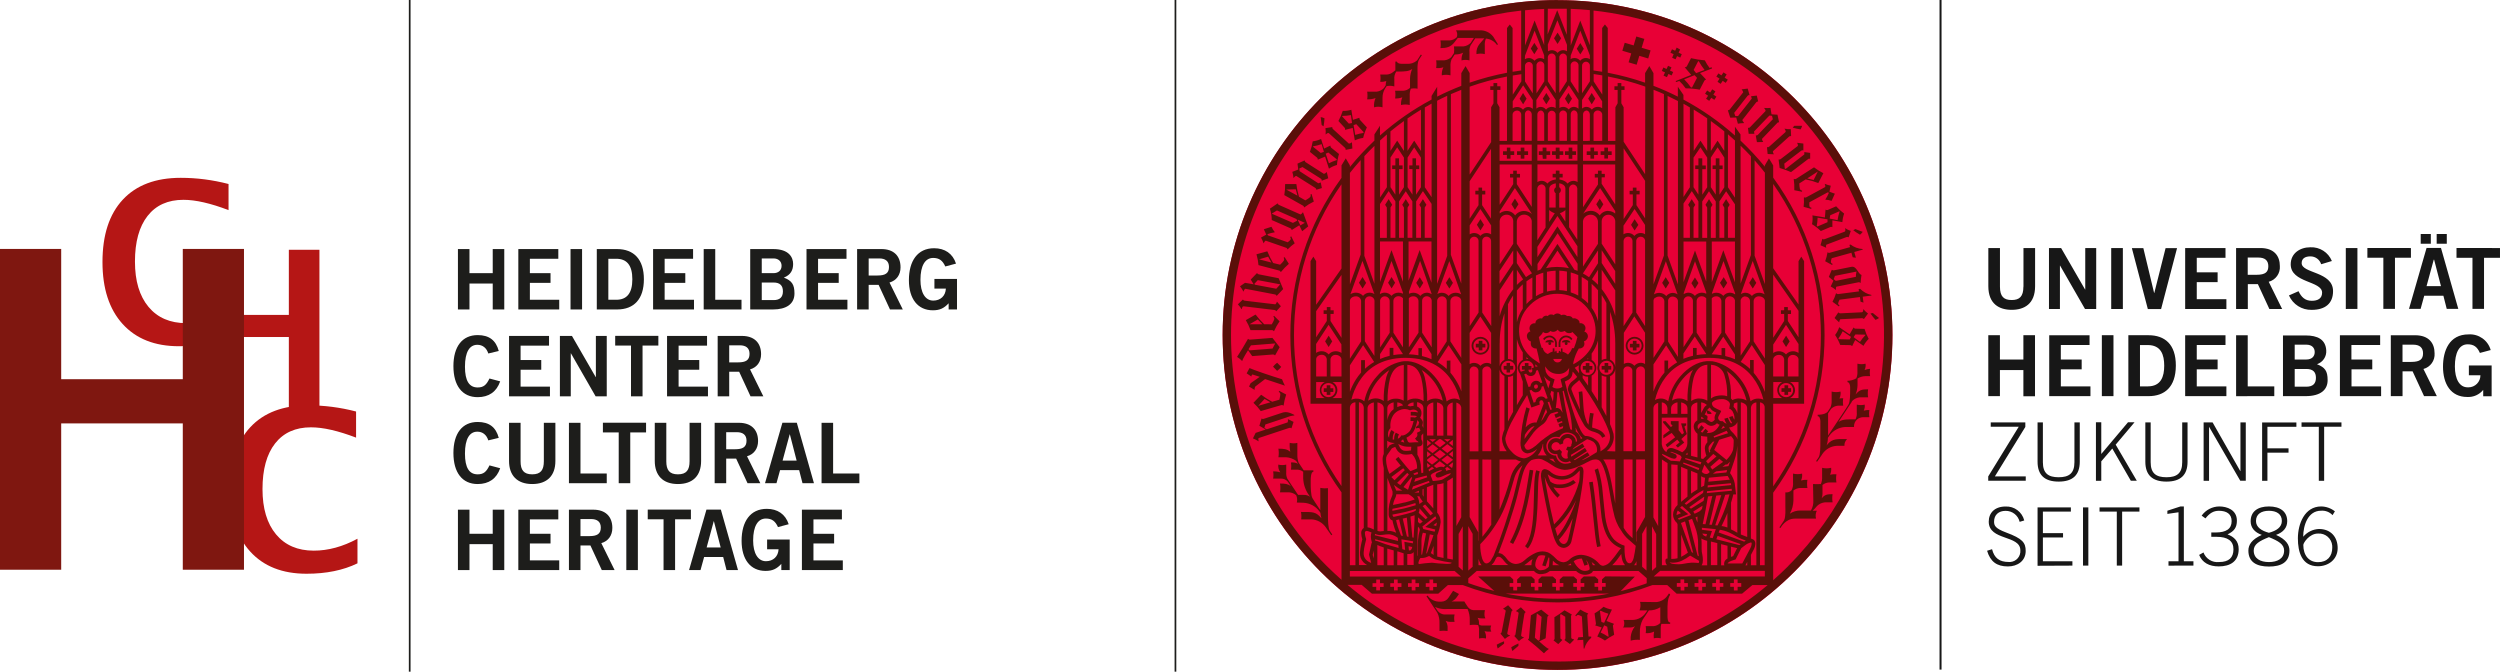
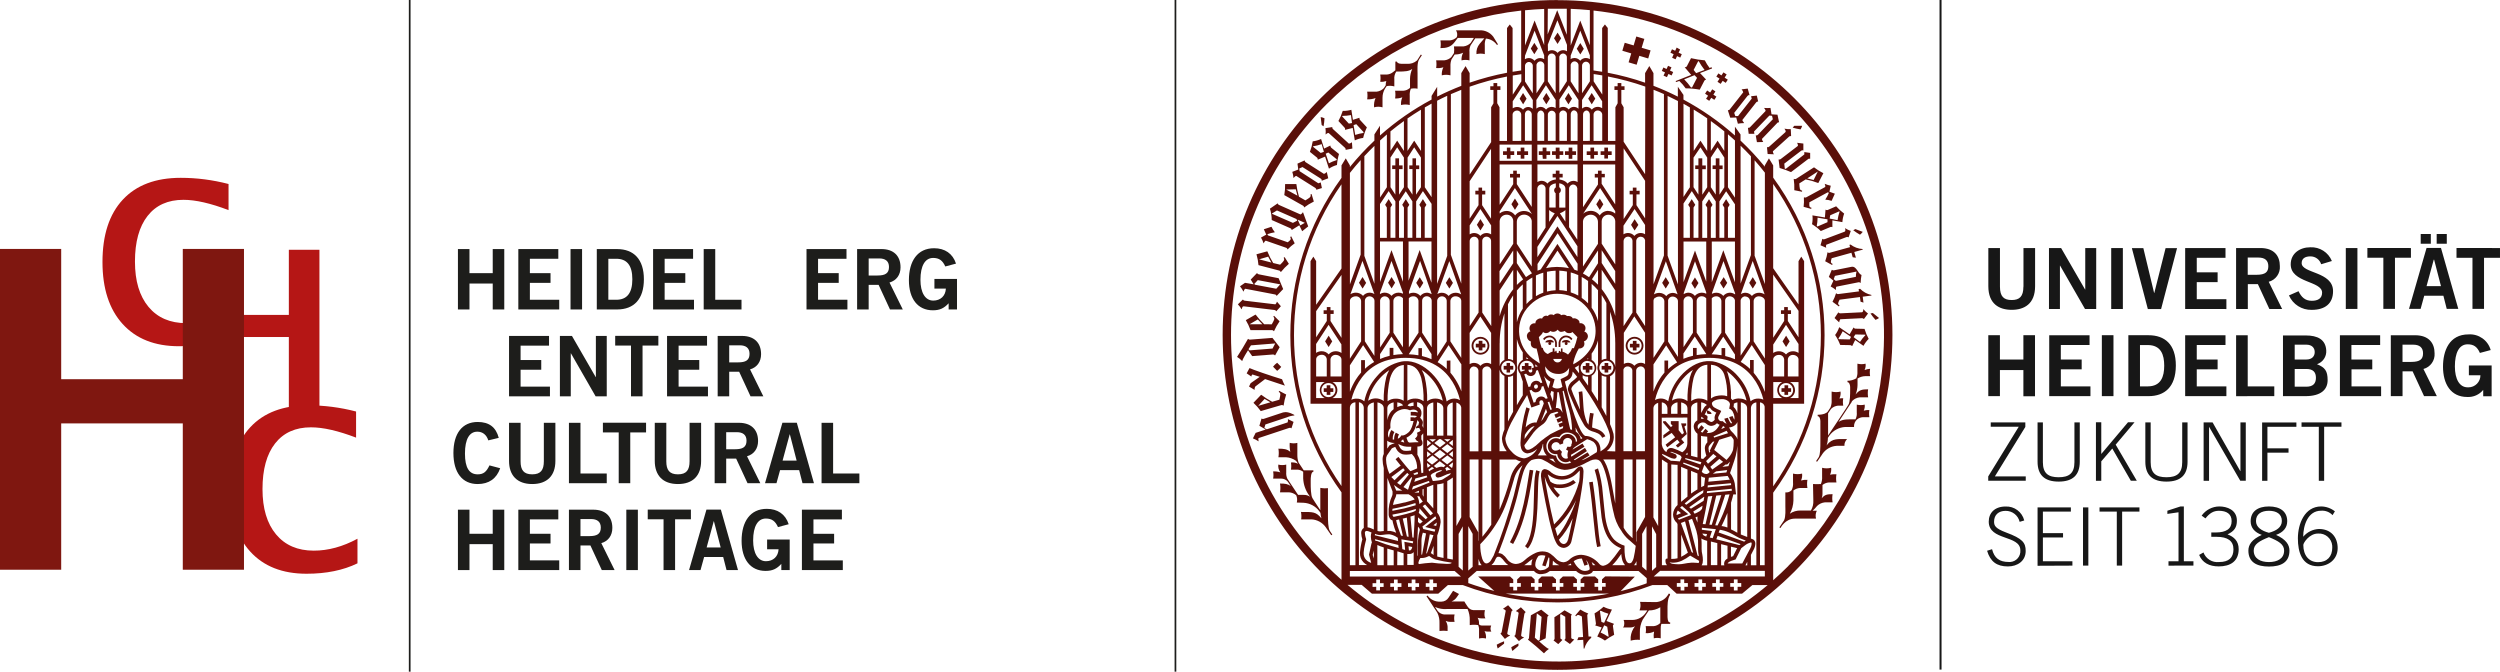
<svg xmlns="http://www.w3.org/2000/svg" viewBox="0 0 388.509 104.382">
  <defs>
    <style>.uuid-e09a6885-5d5f-4a82-b235-54b506dc0494{fill:#e80036;}.uuid-0a3b4b16-144d-4772-aaac-d092f5c19674{fill:#7f1710;}.uuid-7bdba676-a747-4e57-b951-e26c6109d1ec{fill:#b51615;}.uuid-1903ec52-a645-4da6-b533-af0f98550f53{fill:#171717;}.uuid-8d40126d-9883-463d-a8c2-8b75aa841f13{fill:#1d1d1b;}.uuid-66692396-a7d8-40ac-9242-d468b300be10{fill:#5a0f09;}</style>
  </defs>
  <g id="uuid-8327c736-c3b8-4e5b-8a6e-3d906da8c9f6">
    <g id="uuid-bf29e4ea-a2f4-4f2e-8de6-ae893c26a9a5">
      <path id="uuid-def18dbb-5d47-406b-8c49-a85ecc9fad80" class="uuid-1903ec52-a645-4da6-b533-af0f98550f53" d="m301.41,104.056V0h.313v104.056h-.313m7.394-18.456c.496,1.663,1.489,2.427,3.231,2.427,1.489,0,2.764-.854,2.764-2.397,0-1.305-.496-1.935-3.067-2.888-1.672-.63-1.846-1.067-1.846-1.682,0-1.067.73-1.672,1.786-1.672,1.04-.016,1.951.695,2.188,1.707l.715-.213c-.327-1.322-1.542-2.23-2.903-2.169-1.682,0-2.615.993-2.615,2.347,0,3.002,4.913,2.045,4.913,4.466.071.926-.622,1.735-1.548,1.807-.088.007-.176.007-.263-0-1.429,0-2.238-.601-2.586-1.985l-.764.238-.005.015Zm13.255,2.298v-.68h-4.585v-3.692h3.131v-.675h-3.131v-3.345h4.347v-.655h-5.176v9.072l5.414-.025Zm1.648,0h.829v-9.047h-.829v9.072-.025Zm2.551-8.392h2.7v8.392h.829v-8.392h2.69v-.655h-6.203v.675l-.015-.02Zm14.61,8.392v-.68h-1.489v-8.516h-.526l-2.035.665v.496l1.732-.253v7.613h-1.558v.68l3.876-.005Zm.878-1.682c.496,1.231,1.583,1.806,3.052,1.806,1.796,0,3.102-.779,3.102-2.69,0-1.246-.73-1.911-1.732-2.288,1.052-.496,1.454-1.092,1.454-2.134,0-1.697-1.568-2.208-2.739-2.208-1.089.012-2.106.543-2.739,1.429l.591.427c.63-.794,1.241-1.181,2.084-1.181,1.216,0,1.985.496,1.985,1.608,0,1.206-.854,1.762-2.481,1.762h-.68v.675h.829c1.712,0,2.615.63,2.615,1.935s-.715,1.985-2.238,1.985c-1.053.117-2.051-.496-2.422-1.489l-.665.377-.015-.015Zm10.853-7.513c-1.722,0-2.839.779-2.839,2.298,0,.993.601,1.722,1.732,2.124-1.558.705-2.084,1.533-2.084,2.437,0,1.811,1.305,2.481,3.191,2.481s3.191-.65,3.191-2.481c0-.903-.526-1.732-2.084-2.437,1.131-.402,1.737-1.131,1.737-2.124,0-1.519-1.117-2.298-2.839-2.298h-.005Zm-2.362,6.858c0-.993.878-1.489,2.362-2.089,1.489.605,2.362,1.107,2.362,2.089,0,1.236-1.027,1.786-2.362,1.786s-2.362-.551-2.362-1.786Zm.352-4.6c0-1.067.829-1.583,2.01-1.583s2.01.496,2.01,1.583c0,.993-.878,1.533-2.01,1.836-1.131-.303-2.01-.854-2.01-1.836Zm12.273-1.489c-.609-.487-1.364-.758-2.144-.769-2.566,0-3.618,2.7-3.618,4.963,0,2.089.591,4.332,3.116,4.332,1.648,0,3.067-1.077,3.067-2.814s-1.067-2.978-2.918-2.978c-.945.044-1.829.481-2.437,1.206,0-1.722.705-4.045,2.774-4.045.67-.055,1.328.199,1.786.69l.377-.615-.005.03Zm-.417,5.618c0,1.404-.804,2.273-2.213,2.273s-2.288-1.042-2.288-2.675c0-.328.943-1.772,2.273-1.772,1.134-.092,2.128.752,2.22,1.885.008.096.009.192.003.288h.005Zm-53.075-18.769h4.347l-4.739,7.717v.675h5.831v-.675h-4.799l4.734-7.692v-.705h-5.375v.68Zm7.275-.675v6.104c0,2.059,1.077,3.092,3.28,3.092s3.28-1.027,3.28-3.092v-6.104h-.829v6.183c0,1.732-.844,2.337-2.451,2.337s-2.451-.601-2.451-2.337v-6.183h-.829Zm9.072,9.072h.829v-3.027l1.712-1.985,2.878,4.997h.928l-3.28-5.603,2.928-3.474h-1.017l-4.149,4.923v-4.923h-.829v9.091Zm7.677-9.072v6.104c0,2.059,1.077,3.092,3.28,3.092s3.28-1.027,3.28-3.092v-6.104h-.829v6.183c0,1.732-.844,2.337-2.451,2.337s-2.451-.601-2.451-2.337v-6.183h-.829Zm9.072,9.072h.829v-8.397l4.853,8.392h.854v-9.067h-.829v7.563h-.025l-4.303-7.563h-1.395v9.072h.015Zm9.9,0v-4.372h3.28v-.675h-3.28v-3.345h4.501v-.675h-5.325v9.072l.824-.005Zm5.295-8.392h2.69v8.392h.829v-8.397h2.69v-.675h-6.203v.675l-.005.005Zm-46.867-4.764v-4.05h3.647v4.064h1.806v-9.484h-1.806v3.776h-3.647v-3.776h-1.806v9.464l1.806.005Zm14.069,0v-1.519h-4.6v-2.65h3.236v-1.519h-3.241v-2.258h4.466v-1.519h-6.268v9.464h6.407Zm3.578,0v-9.469h-1.806v9.464l1.806.005Zm2.313,0h3.131c2.481,0,4.233-1.389,4.248-4.734.015-3.345-1.742-4.734-4.248-4.734h-3.131v9.469Zm1.806-7.94h1.206c2.074,0,2.561,1.519,2.561,3.211s-.496,3.211-2.561,3.211h-1.206v-6.427.005Zm13.429,7.94v-1.519h-4.605v-2.65h3.241v-1.519h-3.241v-2.258h4.466v-1.519h-6.268v9.464h6.407Zm7.444,0v-1.519h-4.129v-7.94h-1.806v9.464l5.935-.005Zm1.365,0h3.474c2.412,0,3.449-1.022,3.449-2.481s-.422-1.985-1.653-2.481c.914-.304,1.506-1.188,1.439-2.149-.104-1.692-1.325-2.322-3.211-2.322h-3.514v9.464l.015-.03Zm1.806-4.223h1.811c1.052,0,1.489.496,1.489,1.38s-.457,1.375-1.489,1.375h-1.811v-2.754Zm0-3.776h1.811c.869,0,1.3.496,1.3,1.151s-.432,1.156-1.3,1.156h-1.811v-2.328.02Zm13.429,8v-1.519h-4.6v-2.65h3.226v-1.519h-3.241v-2.258h4.466v-1.519h-6.253v9.464h6.402Zm3.33,0v-3.856h1.563l1.782,3.856h1.985l-2.084-4.223c1.088-.29,1.815-1.314,1.732-2.437,0-1.563-.878-2.804-3.027-2.804h-3.776v9.464h1.826Zm0-8h1.653c.993,0,1.533.447,1.533,1.34s-.432,1.34-1.851,1.34h-1.34v-2.7l.005.02Zm13.692.814c-.435-1.511-1.865-2.515-3.434-2.412-3.032,0-3.97,2.595-3.97,5.007,0,2.675,1.191,4.719,3.767,4.719.956.053,1.879-.357,2.481-1.102v.993h1.31v-4.784h-3.538v1.519h1.796c.005,1.033-.829,1.875-1.862,1.879-.041 0-.082-.001-.123-.004-1.26,0-1.985-1.26-1.985-3.251,0-2.099.655-3.434,1.985-3.434.943,0,1.489.392,1.901,1.34l1.677-.447-.005-.025Zm-72.613-9.826c0,1.533-.605,2.074-1.821,2.074s-1.821-.536-1.821-2.074v-6.005h-1.806v5.93c0,2.769,1.702,3.672,3.633,3.672s3.633-.903,3.633-3.672v-5.93h-1.806v6.005h-.01Zm5.677,3.474v-6.749h.025l3.871,6.739h1.742v-9.469h-1.702v6.451h-.025l-3.727-6.451h-1.886v9.469l1.702.01Zm9.781,0v-9.479h-1.811v9.469l1.811.01Zm3.921,0h2.02l2.481-9.469h-1.782l-1.757,6.977h-.025l-1.677-6.977h-1.782l2.481,9.469h.04Zm12.168,0v-1.528h-4.605v-2.655h3.241v-1.519h-3.241v-2.258h4.466v-1.519h-6.268v9.469l6.407.01Zm3.33,0v-3.866h1.563l1.782,3.856h1.985l-2.084-4.223c1.09-.291,1.818-1.317,1.732-2.442,0-1.563-.878-2.804-3.027-2.804h-3.776v9.469l1.826.01Zm0-8h1.653c.993,0,1.533.447,1.533,1.34s-.432,1.34-1.851,1.34h-1.35v-2.69l.015.01Zm13.062.536c-.552-1.347-1.891-2.201-3.345-2.134-1.638,0-3.052.958-3.052,2.65,0,2.913,4.878,2.546,4.878,4.407,0,.918-.695,1.26-1.603,1.26-1.062,0-1.628-.591-2.059-1.489l-1.489.655c.613,1.398,2.012,2.285,3.538,2.243,2.099,0,3.315-.993,3.315-2.908,0-3.072-4.878-2.729-4.878-4.357,0-.735.566-1.047,1.35-1.047.769-.009,1.452.487,1.682,1.221l1.653-.496.01-.005Zm3.97,7.444v-9.459h-1.806v9.469l1.806-.01Zm1.548-9.469v1.519h2.481v7.94h1.806v-7.94h2.481v-1.509l-6.769-.01Zm10.347,1.821h.025l1.062,4.104h-2.238l1.117-4.104h.035Zm-3.871,7.647h1.796l.561-2.045h2.978l.521,2.045h1.796l-2.69-9.469h-2.243l-2.729,9.469h.01Zm1.811-11.642v1.519h1.573v-1.514l-1.573-.005Zm2.481,0v1.519h1.573v-1.514l-1.573-.005Zm3.082,2.179v1.519h2.481v7.94h1.796v-7.94h2.481v-1.514l-6.759-.005Z" />
-       <circle id="uuid-a3097d44-53bf-45ce-9e49-1522ace1e942" class="uuid-e09a6885-5d5f-4a82-b235-54b506dc0494" cx="242.048" cy="52.068" r="52.043" />
      <path id="uuid-fb2d5cea-9f57-4337-8d7e-9384efd441da" class="uuid-66692396-a7d8-40ac-9242-d468b300be10" d="m236.321,24.654h.571v-.571h.576v-.571h-.576v-.576h-.571v.571h-.571v.571h.571v.576Zm10.109,33.249h.571v-.457h.457v-.571h-.457v-.457h-.571v.457h-.457v.571h.457v.457Zm-12.258-33.249h.571v-.571h.571v-.571h-.596v-.576h-.546v.571h-.596v.571h.596v.576Zm12.789,50.296c.635,4.149.774,8.049,1.236,10.064l.556-.129c-.442-1.906-.591-5.846-1.231-10.024l-.561.089Zm-5.742-22.729c-.519-.184-1.097-.004-1.419.442l.194.194c.183-.263.478-.427.799-.442.457.022.83.374.878.829v.67h.273v-.71c-.053-.441-.342-.817-.754-.983h.03Zm1.727,0c-.405.175-.683.554-.73.993v.71h.278v-.68c.048-.455.421-.807.878-.829.321.015.616.178.799.442l.194-.194c-.326-.457-.918-.638-1.444-.442h.025Zm.462.615c-.496,0-.69.194-.69.377h.571c-.075.028-.126.099-.129.179 0.0.126.103.228.229.228.126-0.0.228-.102.228-.228-.002-.076-.049-.144-.119-.174h.556c-.025-.174-.318-.387-.67-.387l.025.005Zm11.201-17.89l-.586-.883-.551.883.551.883.586-.883Zm-.586,20.163c.765-.003,1.382-.625,1.38-1.389-.003-.765-.625-1.382-1.389-1.38-.761.003-1.377.619-1.38,1.38,0,.767.622,1.389,1.389,1.389h0Zm0-2.481c.606.003,1.095.496,1.092,1.102s-.496,1.095-1.102,1.092c-.604-.003-1.092-.493-1.092-1.097-.003-.606.486-1.099,1.092-1.102.003,0,.007,0,.01,0v.005Zm-.273,1.831h.571v-.457h.457v-.571h-.457v-.457h-.571v.457h-.457v.571h.457v.457Zm-9.975-29.776h.571v-.601h.576v-.571h-.576v-.576h-.571v.571h-.571v.571h.571v.605Zm-1.985,0h.571v-.601h.571v-.571h-.571v-.576h-.596v.571h-.576v.571h.576l.025.605Zm-2.035,0h.571v-.601h.576v-.571h-.576v-.576h-.596v.571h-.596v.571h.571l.05.605Zm1.092,28.148c-.496,0-.69.194-.69.377h.581c-.075.028-.126.099-.129.179 0.0.126.103.228.229.228.126-0.0.228-.102.228-.228-.003-.077-.052-.146-.124-.174h.551c-.02-.213-.313-.417-.665-.417l.02.035Zm5.236,20.446c-.001-.169-.029-.337-.084-.496-.061-.174-.223-.292-.407-.298-.211.029-.404.135-.541.298-.149.139-.298.303-.447.447-.513.488-1.193.761-1.901.764-.594.001-1.171-.198-1.638-.566-.262-.283-.611-.471-.993-.531-.222.013-.416.154-.496.362-.08.228-.116.469-.104.71v.065c0,.179.104.769.263,1.672.233,1.335.61,3.27.993,4.997.199.864.412,1.677.61,2.342.134.522.339,1.023.61,1.489.23.366.625.597,1.057.615.616-.045,1.121-.507,1.221-1.117.129-.496.859-3.727,1.36-6.6.001-.012.001-.023,0-.035.149-.859.278-1.682.367-2.402.068-.51.107-1.024.119-1.538.01-.065.01-.134.01-.179Zm-2.402,10.58c-.139.496-.422.69-.67.69-.247-.02-.468-.162-.591-.377-.062-.09-.116-.187-.159-.288.818-.89,1.488-1.905,1.985-3.007l.164-.333c-.338,1.667-.645,3.022-.725,3.32l-.005-.005Zm.055-3.236c-.45.963-1.02,1.865-1.697,2.685-.114-.328-.233-.72-.352-1.151v-.03c1.355-1.243,2.457-2.736,3.245-4.397-.316.998-.714,1.967-1.191,2.898l-.005-.005Zm1.672-5.786c-.679,2.53-2.024,4.832-3.896,6.665-.347-1.375-.69-3.017-.958-4.422s-.496-2.645-.496-2.978c.374,1.234,1.057,2.351,1.985,3.245l.372-.427c-.386-.346-.72-.745-.993-1.186.299.081.608.121.918.119.925.025,1.829-.279,2.551-.859l-.402-.402c-.617.469-1.375.714-2.149.695-.507.033-1.008-.125-1.404-.442-.177-.369-.317-.754-.417-1.151l.194.164c.566.445,1.265.686,1.985.685.854-.003,1.675-.334,2.293-.923.169-.159.323-.328.447-.447l.06-.055v.303c-.001.474-.029.948-.084,1.419l-.005-.005Zm-7.687-1.826c-.496,2.913-.993,7.444-3.072,11.255l.496.273c2.164-3.93,2.665-8.551,3.136-11.439l-.561-.089Zm.601,6.01c-.089,2.387-.392,4.789-1.33,5.851l.432.372c1.122-1.33,1.36-3.787,1.489-6.203s.04-4.804.362-5.786l-.541-.179c-.397,1.201-.308,3.548-.412,5.945h0Zm2.536-63.69l-.551-.883-.556.883.551.883.556-.883Zm14.679-9.285l-1.251-.372-.412,1.385-1.385-.412-.372,1.241,1.385.412-.412,1.389,1.251.372.412-1.385,1.385.412.367-1.251-1.385-.412.417-1.38Zm8.412,37.939l-.551-.864-.551.883.551.883.551-.903Zm24.892.938l.045.362-3.216.417c-.116.019-.233-.029-.303-.124h-.04c-.138.458-.323.9-.551,1.32l.993.725.109-.149c-.347-.223-.248-.397,0-.898l3.161-.412.094.72.457.144-.119-.918,1.355-.179v-.094c-.668-.134-1.28-.466-1.757-.953l-.228.04Zm.64-8.888l-1.151-.432c-.106.065-.215.125-.328.179.333.255.683.487,1.047.695.163-.129.308-.279.432-.447v.005Zm-30.991,31.597v.496l1.295-.849.541.68-1.489,1.151.268.402,1.553-1.186.362.422-.591.496.318.318.993-.784-.462-.541.859-.784-.377-1.161.278-.189v-.303h-.794l.442,1.489-.288.228-.531-.66v-1.404h-1.211v.417l.268.303-.268.199-.819-.918h-.377v.238l1.022,1.201-.993.739Zm-.184-23.672l.551.883.551-.883-.551-.883-.551.883Zm31.026,4.571l-3.31.164c-.268,0-.303-.139-.303-.139h-.045l-.581.869.69.645h.04c.008-.166.067-.325.169-.457l3.375-.164c.101-.007.198.037.258.119h.045l.625-.844c-.261-.188-.496-.41-.7-.66h-.04s.045.452-.228.467h.005Zm-5.29-9.315h-.04c-.073.473-.195.937-.362,1.385l1.072.581.089-.164c-.377-.169-.303-.357-.154-.883l3.072-.854.194.7.496.074-.248-.893,1.315-.367-.025-.094c-.679-.04-1.33-.282-1.871-.695l-.174.05.099.352-3.126.864c-.113.052-.246.03-.338-.055h0Zm1.241,5.831h.04c-.04-.199,0-.496.074-.496l3.404-.68c.113-.03.234.009.308.099h.04c.015-.413.062-.825.139-1.231-.605-.238-.754-1.434-1.583-1.27l-2.724.546c-.099.022-.202-.008-.273-.079h-.045l-.457,1.097.715.586-.427.898c.282.151.548.331.794.536l-.005-.005Zm-.129-2.174l3.355-.67c-.07.267-.103.543-.099.819l-3.122.63-.318-.268.184-.511Zm2.387,10.764c.101-.001.196.052.248.139h.05l.462-.938,1.29.908c.217-.397.489-.761.809-1.082-.267-.495-.483-1.015-.645-1.553l-1.404-.035c-.115.002-.22-.062-.273-.164h-.04l-.601,1.052-1.618-1.117c-.143.436-.358.845-.635,1.211.322.484.586,1.004.789,1.548l1.568.03Zm.789-1.663l1.524.035.035.07c-.312.325-.593.679-.839,1.057l-.993-.739.273-.422Zm-2.63.62c.257-.349.478-.723.66-1.117l1.295.878-.203.397-1.682-.04-.07-.119Zm-13.315-7.752l.551-.883-.551-.883-.551.883.551.883Zm-37.527,55.73c.032.205.09.405.174.596l.938-.799v-.377c-.381.169-.751.363-1.107.581h-.005Zm32.436-56.614l.551.883.571-.883-.551-.883-.571.883Zm-33.051,54.43c.035-.189.571-2.978.625-3.256s.208-.263.208-.263v-.045l-.71-.769-.774.536v.04c.16.046.302.139.407.268,0,0-.601,3.141-.635,3.315-.015.1-.081.184-.174.223v.045l.675.809c.244-.209.514-.386.804-.526v-.035s-.496-.07-.427-.342h0Zm5.955.799s.248-3.027.268-3.236c.005-.117.076-.221.184-.268v-.04l-1.141-.898-1.603.878-.293,3.499c-.004.103-.063.195-.154.243v.045c.878.695,1.598,1.32,2.481,2.119.216-.254.467-.476.744-.66v-.04c-.243,0-1.489-1.151-1.489-1.151l1.002-.491Zm-1.682-.084l.313-3.767h.025l.715.531-.298,3.588-.213.114-.541-.467Zm-2.928-4.154v.035c.162.039.307.128.417.253,0,0-.457,3.166-.496,3.34-.012.102-.076.19-.169.233v.045l.705.774c.234-.218.496-.405.779-.556v-.04s-.471-.055-.432-.328c0-.189.437-3.012.496-3.275s.199-.273.199-.273v-.045l-.739-.739-.759.576Zm8.546.854c-.005-.103.044-.201.129-.258v-.045l-1.131-.655c-.5.393-1.026.752-1.573,1.077,0,0,.03,3.082.03,3.285.006.116-.053.225-.154.283v.04l.72.571.63-.63v-.03l-.293-.213-.035-3.697.134-.084.655.402s.03,3.002.03,3.275-.154.298-.154.298v.045l.849.615.655-.68v-.035c-.165-.016-.321-.082-.447-.189,0,0-.03-3.191-.03-3.37l-.015-.005Zm15.384-3.474l-.164-.104-.233.352c-.405.584-1.057.95-1.767.993l-2.481-.035c.113.439.084.903-.084,1.325h1.216l-.203.308c-.46.718-1.247,1.159-2.099,1.176h-1.389c.083.177.118.371.104.566,0,.496-.213.605-.213.605h1.151c.257-.005.51-.073.735-.199-.382.481-.618,1.061-.68,1.672v.576c.465-.13.949-.172,1.429-.124v-1.151c-.021-.688.129-1.37.437-1.985l.963-1.439c.627.007,1.244-.165,1.777-.496v2.442c-.271.281-.634.457-1.022.496h-1.251c.063.359.063.727,0,1.087.449.042.901-.043,1.305-.243-.068.345-.083.698-.045,1.047.353-.088.723-.088,1.077,0v-1.489c-.013-.255.021-.511.099-.754h1.37v-.228c-.273,0-.377-.223-.412-.814v-1.102c0-.73-.03-1.717.397-2.357l-.015-.124Zm-8.734,4.64v-.04l-1.131-.422.844-1.777c-.455-.072-.894-.22-1.3-.437-.427.394-.896.738-1.399,1.027l.213,1.563c.018.1-.018.202-.094.268v.05l.993.308-.69,1.414c.425.15.826.36,1.191.625.446-.346.927-.645,1.434-.893,0,0-.164-1.186-.194-1.395.003-.115.07-.218.174-.268l-.04-.025Zm-1.916-.318l-.228-1.663.099-.084c.387.196.793.354,1.211.471l-.665,1.419-.417-.144Zm1.047,2.303c-.371-.256-.764-.477-1.176-.66l.566-1.117.467.223.213,1.489-.07.065Zm-3.057-.04s-.174-3.032-.189-3.241c-.013-.115.041-.227.139-.288v-.04c-.426-.166-.834-.372-1.221-.615l-.789.923.134.124c.253-.338.417-.223.898.035l.184,3.186-.73.04-.174.447.928-.05.074,1.36h.099c.18-.656.553-1.242,1.072-1.682v-.179l-.427-.02Zm21.156-86.846l.313-.496-.496-.323-.313.471-.471-.313-.323.496.496.313-.318.496.496.323.313-.471.471.313.323-.496-.491-.313Zm15.786,26.466c-.051-.162-.051-.335,0-.496l3.156-1.196c.094-.038.201-.025.283.035h.045l.333-.993c-.305-.099-.595-.237-.864-.412h-.035s.184.442-.079.541l-3.067,1.151c-.253.094-.333-.04-.333-.04h-.045l-.283.993.859.377.03.04Zm.601,35.235c.157-.334.214-.706.164-1.072-.461.117-.944.117-1.404,0v1.365c.028.397-.037.794-.189,1.161-.408.024-.818.024-1.226,0l.05,2.526c.04.555-.091,1.11-.377,1.588h-1.593c-.599-.017-1.188.157-1.682.496.348-.627.541-1.328.561-2.045v-1.558c.284-.228.63-.365.993-.392h1.181c-.073-.42-.073-.85,0-1.27-.334-.02-.67.015-.993.104.156-.334.212-.706.164-1.072-.463.116-.947.116-1.409,0v1.365c.044.41-.028.825-.208,1.196l-.025.035c-.252.251-.605.372-.958.328v2.164c0,.437.084,1.578-.199,2.174l-.73,1.097.174.099s.73-1.459,2.218-1.459h3.305c-.113-.411-.069-.85.124-1.231h-.645c.246-.229.475-.477.685-.739.328-.319.755-.516,1.211-.561h1.201c-.074-.42-.074-.85,0-1.27-.878,0-1.206.07-1.692.635.076-.21.116-.432.119-.655v-1.409c.283-.229.629-.366.993-.392h1.176c-.073-.42-.073-.85,0-1.27-.327-.031-.657-.009-.978.065h-.01Zm-3.226-42.326l2.849-1.548.199.055c-.148.365-.333.714-.551,1.042v.04c.316.015.628.073.928.174h.045l.496-1.107-.844-.303.208-.933c-.313-.065-.619-.161-.913-.288h-.035c.094.179.139.462.07.496l-2.928,1.593c-.099.06-.223.06-.323,0l-.05.05c.033.477.02.955-.04,1.429l1.176.323.05-.174c-.387-.089-.357-.298-.328-.849h-.01Zm8.58,26.069c.152-.307.207-.653.159-.993-.415.105-.85.105-1.266,0v1.221c.027.359-.032.72-.174,1.052-.411.254-.886.386-1.37.382v.218c.288,0,.417.471.417.754v.422c0,.66,0,1.906-.273,2.328l-.372.591-1.792,2.705-.993,1.489v.035-3.474l.467-.705c.291-.282.669-.457,1.072-.496h.814c-.068-.381-.068-.771,0-1.151-.198-.005-.395.006-.591.035.162-.333.222-.705.174-1.072-.455.114-.93.114-1.385,0v1.34c.026.386-.035.773-.179,1.131l-.442.665c-.139.154-.536.467-1.548.467v.223c.293,0,.422.467.422.754v3.32c0,.66,0,1.906-.278,2.328-.129.203-.392.581-.392.581l.154.094s.338-.457.735-1.057l.114-.179c.51-.731,1.328-1.187,2.218-1.236h1.186c-.028-.394.127-.779.422-1.042-1.414,0-2.288-.169-3.116.878l-.084.124c.135-.385.205-.789.208-1.196l.233-.352c.58-.801,1.493-1.294,2.481-1.34h1.345c-.033-.441.139-.873.467-1.171.253-.205.563-.327.888-.347h1.032c-.064-.368-.064-.744,0-1.112-.296-.018-.593.014-.878.094.139-.292.191-.618.149-.938-.404.101-.827.101-1.231,0v1.196c.039.359-.023.722-.179,1.047l-.035.045c-1.107,0-1.911-.07-2.62.397l1.335-2.015.074-.114.551-.834.079-.119v-.04l.094-.139c.313-.317.728-.514,1.171-.556h1.295c-.071-.412-.071-.834,0-1.246-.948,0-1.37.079-1.95.809.195-.472.297-.978.303-1.489v-.993c.35-.227.754-.356,1.171-.372h.784c-.066-.378-.066-.764,0-1.141-.298.016-.592.081-.869.194Zm-10.139-29.006l.993-.625c.657.128,1.302.314,1.925.556h.04l.784-1.519c-.515-.253-1.002-.559-1.454-.913l-2.804,1.801c-.098.058-.22.058-.318,0h-.035c.087.581.118,1.169.094,1.757l1.206.238v-.184c-.402-.035-.377-.392-.432-1.112h0Zm2.878-1.851l-.65,1.32s-.581-.154-.993-.248l1.643-1.072Zm1.931,8.635c.09-.049.198-.049.288,0h.045v-1.047l1.553.278c.029-.453.123-.899.278-1.325-.453-.335-.87-.716-1.246-1.136l-1.29.566c-.104.049-.227.035-.318-.035h-.04l-.099,1.206-1.94-.328c.056.457.034.92-.065,1.37.495.303.955.661,1.37,1.067l1.464-.615Zm0-1.836l1.395-.61.059.05c-.146.428-.253.868-.318,1.315l-1.226-.243.089-.511Zm-1.985,1.747l-.114-.079c.086-.426.129-.86.129-1.295l1.543.258v.442l-1.558.675Zm-4.551,24.674h-.571v.457h-.467v.571h.457v.457h.571v-.457h.462v-.571h-.457l.005-.457Zm13.156-11.23s-.283.065-.367.07c.237.348.498.679.779.993.196-.071.381-.168.551-.288l-.963-.774ZM242.057.01c-28.742-.005-52.047,23.291-52.053,52.033-.005,28.742,23.291,52.047,52.033,52.053,28.742.005,52.047-23.291,52.053-52.033v-.01C294.082,23.316,270.784.025,242.048.025l.01-.015Zm5.603,11.498c.447.06.893.129,1.34.208v2.978l-1.34-2.054v-1.131Zm1.796,78.067l-.496.457v.571h.566v.581h-.566v.571h-.596v-.566h-.566v-.576h.566v-.571l-.496-.457h-1.737l-.496.457v.571h.571v.581h-.571v.561h-.576v-.566h-.566v-.576h.566v-.566l-.496-.462h-1.682l-.496.462v.566h.566v.581h-.566v.561h-.581v-.566h-.566v-.576h.566v-.571l-.496-.457h-1.727l-.496.462v.566h.546v.581h-.566v.561h-.581v-.566h-.566v-.576h.566v-.571l-.496-.457h-1.722l-.496.462v.566h.571v.581h-.571v.561h-.605v-.566h-.561v-.576h.561v-.561l-.496-.467h-4.963c.199.199,1.732,1.553,2.516,2.248-1.368-.337-2.718-.744-4.045-1.221v-.73l.318-.283.993-.869h8.893c.216.26.516.436.849.496h.159c.19-.003.38-.024.566-.065.174-.026.341-.081.496-.164.138-.079.273-.165.402-.258h4.084c.074.07.152.137.233.199.33.249.733.385,1.146.387.337-.001.668-.088.963-.253.124-.081.22-.199.273-.338h7.077l1.275,1.117v.789l-.283.114c-1.231.43-2.486.802-3.767,1.117l2.203-2.263-4.6-.035Zm.596,2.675c-5.301,1.054-10.758,1.054-16.059,0h16.059Zm-12.014-69.774v2.511h-5.002v-2.511h5.002Zm-2.978-.571v-4.094c.006-.167.079-.325.203-.437.135-.125.312-.194.496-.194.352-.003.64.279.645.63v4.084l-1.345.01Zm1.916-4.094c-.008-.18.05-.356.164-.496.08-.103.202-.165.333-.169.147.007.285.073.382.184.117.125.183.29.184.462v4.084h-1.062v-4.064Zm5.032,4.65h3.131v2.511h-6.228v-2.496l3.097-.015Zm-3.097-.571v-4.079c-.021-.32.208-.602.526-.645.141.005.272.07.362.179.115.128.179.294.179.467v4.084l-1.067-.005Zm1.633,0v-4.079c0-.334.271-.605.605-.605s.605.271.605.605v4.084l-1.211-.005Zm1.786,0v-4.079c-.03-.325.209-.612.534-.642s.612.209.642.534c.003.036.003.072,0,.108v4.084l-1.176-.005Zm-.283,19.587h-.04c-.587.004-1.173.068-1.747.194l1.777-2.724,1.786,2.729c-.584-.123-1.18-.185-1.777-.184v-.015Zm1.459.715v3.052c-.39-.09-.787-.143-1.186-.159v-3.027c.398.018.795.066,1.186.144v-.01Zm-1.757-.139v3.052c-.454.021-.905.089-1.345.203v-3.077c.443-.092.893-.147,1.345-.164v-.015Zm.283-4.149l-2.6,3.97c-.174.06-.347.119-.496.189v-1.037l3.122-4.784,3.107,4.744v1.107c-.164-.065-.328-.124-.496-.179l-2.635-4.01Zm0-4.342l3.107,4.705v1.677l-3.102-4.764-3.122,4.784v-1.598l3.116-4.804Zm-3.126-4.308c.041-.334.319-.588.655-.601.347.013.623.297.625.645v6.059l-1.28,1.985v-8.089Zm2.849.754v2.243h-.993v-2.933c.01-.245.145-.468.357-.591.198-.129.425-.209.66-.233v.62c-.258.157-.34.492-.183.75.045.075.108.138.183.183l-.025-.04Zm-.139,3.136l-.873,1.34v-1.846c.255.225.552.397.873.506Zm.695-4.05v-.615c.221.029.433.107.62.228.21.132.338.362.338.61v2.948h-.958v-2.243c.256-.159.335-.495.176-.752-.044-.072-.105-.132-.176-.176Zm.958,3.543v1.801l-.859-1.3c.323-.107.622-.277.878-.501h-.02Zm.571,2.665v-5.985c.008-.349.286-.632.635-.645.338.011.615.273.645.61v7.965l-1.28-1.945Zm.258,7.032c.401.109.792.248,1.171.417v3.181c-.373-.203-.766-.369-1.171-.496v-3.102Zm1.062-20.431h-1.062v-4.094c-.008-.18.05-.356.164-.496.08-.103.202-.165.333-.169.146.006.284.07.382.179.117.123.182.287.184.457v4.124Zm0,3.652v2.739c-.193-.122-.417-.187-.645-.189-.35.004-.681.16-.908.427-.087-.113-.191-.212-.308-.293-.283-.189-.609-.304-.948-.338v-.318h.496v-.571h-.496v-.496h-.571v.496h-.496v.571h.496v.313c-.354.029-.696.146-.993.342-.116.08-.22.177-.308.288-.223-.266-.551-.422-.898-.427-.232.002-.459.069-.655.194v-2.739h6.233Zm-5.325,16.818v3.102c-.399.144-.783.327-1.146.546v-3.211c.37-.175.753-.321,1.146-.437Zm2.213,3.285c1.566,0,3.069.617,4.184,1.717,1.096,1.06,1.72,2.515,1.732,4.04,0,2.243-1.36,4.084-3.474,5.201,0-.119,0-.243.035-.372.168-.735.45-1.44.834-2.089.292.032.579-.092.754-.328.141-.233.152-.521.03-.764.313-.099.548-.359.615-.68.059-.386-.18-.755-.556-.859.197-.229.249-.549.134-.829-.152-.338-.513-.531-.878-.471,0,0,.094-.347-.347-.61-.442-.263-.685-.114-.685-.114-.072-.159-.204-.282-.367-.342-.171-.059-.353-.072-.531-.04-.111-.109-.253-.18-.407-.203-.169-.031-.343-.007-.496.07-.285-.326-.78-.36-1.106-.075-.027.023-.051.048-.075.075,0,0-.084-.124-.412-.119-.198-.005-.384.09-.496.253-.165-.079-.356-.079-.521,0-.173.082-.309.228-.377.407,0,0-.213-.189-.69.104-.22.128-.351.366-.342.62-.294-.052-.593.065-.774.303-.2.284-.2.663,0,.948-.353.09-.585.427-.541.789.024.37.275.687.63.794-.063.252-.033.518.084.749.193.233.488.356.789.328.06.228.437,1.732.496,2.328-.367-.238-.65-.437-.65-.442-2.575-1.625-3.345-5.03-1.72-7.605.247-.392.543-.751.881-1.069,1.13-1.116,2.66-1.734,4.248-1.717v.005Zm12.268-16.009v-.496h-.571v.496h-.496v.566h.496v1.663l-1.424,2.164v-10.987l3.335,5.047v5.831l-1.345-2.05v-1.667h.496v-.571l-.491.005Zm-.293,2.834l1.628,2.481v1.439c-.542-.337-1.248-.227-1.663.258-.247-.291-.611-.457-.993-.452-.248.002-.491.074-.7.208v-1.34l1.727-2.595Zm1.628,4.873v13.315l-1.375-2.094v-11.151c.031-.365.338-.644.705-.64.336-.002.624.239.68.571h-.01Zm-3.335.07c.024-.367.332-.651.7-.645.361-.003.661.279.68.64v11.156l-1.385,2.109v-13.26h.005Zm1.667,11.746l1.667,2.541v4.863c-.198-.128-.429-.197-.665-.199-.382.006-.744.176-.993.467-.252-.286-.611-.455-.993-.467-.229.001-.453.063-.65.179v-4.834l1.633-2.551Zm.283,34.971v-12.739h1.385v8.933l-1.33,2.367v1.449l-.055-.01Zm.05,3.042v.65h-.387c.038-.035.073-.073.104-.114.123-.164.221-.344.293-.536h-.01Zm-.05-17.066v-12.531c.005-.172.083-.334.213-.447.136-.124.312-.194.496-.199.359-.003.652.286.655.645h0v12.531h-1.365Zm-1.305-13.176c.184.006.359.076.496.199.133.109.213.27.218.442v12.531h-1.385v-12.689c.075-.307.365-.513.68-.481h-.01Zm.744,14.461v12.223l-.184-.164c-.463-.389-.854-.856-1.156-1.38v-.03l-.04-.045v-10.605h1.38Zm-.566,12.481c.422.387.839.725,1.062.943-.076.632-.183,1.26-.323,1.881-.051.23-.147.447-.283.64-.078.118-.211.187-.352.184-.149.004-.291-.065-.382-.184-.342-.372-.412-1.489-.402-2.015v-.531c-.582-.178-1.117-.485-1.563-.898-.566-.571-1.141-1.588-1.439-3.558-.104-.68-.213-2.188-.382-3.702-.09-1.309-.339-2.602-.739-3.851l-.521.228c.373,1.196.605,2.432.69,3.682.169,1.489.278,2.978.387,3.722.308,2.045.923,3.196,1.598,3.871.403.4.889.707,1.424.898-.171.174-.325.364-.462.566-.342.501-.715.98-1.117,1.434-.29.389-.718.652-1.196.735-.236-.01-.456-.12-.605-.303-.704-.83-1.714-1.338-2.799-1.409-.685.005-1.343.27-1.841.739-.253.254-.59.404-.948.422-.451-.032-.871-.243-1.166-.586-.154-.149-.496-.496-.457-.427-.223-.218-.481-.396-.764-.526-.264-.095-.543-.145-.824-.149-.358-0-.712.071-1.042.208-.651.291-1.249.686-1.772,1.171-.362.345-.835.55-1.335.576-.548-.023-1.055-.3-1.37-.749-.195-.291-.438-.546-.72-.754-.19-.121-.41-.185-.635-.184.963-2.412,2.481-7.032,2.918-8.838.258-1.047.496-2.099.774-3.126.218-.794.571-1.896,1.419-2.481.358-.133.735-.205,1.117-.213.185-.004.37.024.546.084.562.259,1.1.568,1.608.923.555.403,1.208.649,1.891.715,1.266,0,2.576-.754,2.978-.908.114-.055.248-.129.392-.213.171-.068.336-.148.496-.238l.139-.079c.247-.118.516-.182.789-.189.157-.002.314.025.462.079.217.12.391.306.496.531.541.918.943,2.72,1.102,3.628.213,1.231.531,3.201.943,4.739.141.472.329.93.561,1.365.099.191.212.375.338.551l.059.074c.324.583.747,1.105,1.251,1.543v-.02Zm-.605,3.95h-1.985c.243-.237.47-.489.68-.754.273-.347.496-.695.725-.993.018.284.061.567.129.844.066.288.194.557.377.789.022.04.047.078.074.114h0Zm-4.59,0h-.412c-.048-.171-.111-.337-.189-.496.21.15.407.316.591.496h.01Zm-1.459-.824c.302.371.495.82.556,1.295.005.076-.012.152-.05.218v.035c-.204.11-.433.168-.665.169-.294-.001-.581-.098-.814-.278-.31-.245-.571-.547-.769-.888-.084-.134-.144-.258-.189-.347.356-.265.787-.409,1.231-.412h.045l.397,1.112.536-.189-.278-.715Zm-2.258.824h-.625c.176-.066.343-.155.496-.263,0,.079.06.169.119.263h.01Zm-1.891,0h-1.052c0-.184.03-.392.04-.605v-.094l.084.074c.26.269.573.482.918.625h.01Zm-2.144.179l.462-1.395.119.07v.496c-.007.281-.032.561-.074.839-.048.093-.12.172-.208.228-.119.094-.258.169-.357.233-.094.039-.192.067-.293.084-.148.033-.3.051-.452.055h-.089c-.255-.073-.474-.237-.615-.462-.074-.122-.109-.264-.099-.407.017-.47.178-.924.462-1.3.024-.031.05-.059.079-.084.11-.038.223-.067.338-.084h.243c.099.002.197.014.293.035l.159.05-.496,1.489.531.154Zm-2.198-.179h-1.117c.153-.096.299-.202.437-.318.269-.231.55-.446.844-.645-.107.288-.164.591-.169.898,0,0-.005.045-.005.065h.01Zm-7.94-3.285c1.219-1.237,2.252-2.644,3.067-4.178,1.107-2.01,1.801-4.705,2.134-5.801.208-.883.682-1.68,1.36-2.283-.251.498-.447,1.022-.586,1.563-.293,1.047-.496,2.099-.774,3.141-.872,3.168-1.917,6.286-3.131,9.34-.149.234-.287.476-.412.725-.129.245-.353.424-.62.496-.041.005-.083.005-.124,0-.189,0-.412-.154-.61-.68-.233-.751-.34-1.536-.318-2.322h.015Zm.208,3.285h-.496v-.993c.023.083.05.165.079.248.08.275.219.528.407.744h.01Zm1.489-16.411v10.124c-.42.654-.882,1.279-1.385,1.871v-12.014l1.385.02Zm-1.385-1.305v-12.531c.003-.172.079-.334.208-.447.137-.123.312-.193.496-.199.352-.003.646.269.67.62v12.555h-1.375Zm1.385-19.444l-1.404-2.099v-11.151c.005-.362.303-.651.665-.645.002,0,.004,0,.005,0,.184.004.36.075.496.199.128.112.203.272.208.442l.03,13.255Zm5.523,5.389c.589.002,1.071.469,1.092,1.057l-.323.104.079.268c.007.049.007.1,0,.149,0,.179-.104.238-.258.253-.142.002-.265-.095-.298-.233l-.03-.089v-.119h.457v-.571h-.457v-.457h-.571v.457h-.457v.571h.457v.104l-.63.213c-.119-.178-.183-.387-.184-.601-.003-.608.488-1.104,1.097-1.107.003,0,.007,0,.01,0h.015Zm-.055-.288v-.283c.094.104.194.203.298.303-.081-.007-.162-.007-.243,0l-.055-.02Zm1.489,1.866v-.035l.283-.094.69,1.94-.243.089c-.153-.231-.413-.369-.69-.367-.486-.003-.885.383-.898.869l-.308.104-.67-1.985.293-.094c.163.234.43.373.715.372.208.001.41-.075.566-.213.162-.152.253-.364.253-.586h.01Zm-.164-1.017l.437.293-.342.094c-.016-.133-.051-.264-.104-.387h.01Zm6.049-2.511h-.298c-.048.175-.122.342-.218.496-.139.223-.144.144-.402.496-.252-.205-.542-.358-.854-.452v-.496h-.243v.496h-.144v-.119h-.189v.199c-.016.095-.106.158-.201.142-.073-.012-.13-.069-.142-.142v-.218h-.184v.139h-.149v-.521h-.273v.496c-.278.078-.537.21-.764.387-.414-.151-.713-.517-.779-.953h-.169c-.196-.544-.343-1.103-.442-1.672.179-.159.65-.601.63-.819.135.125.312.196.496.199.26-.005.502-.132.655-.342.37.243.866.156,1.131-.199.134.134.283.347.536.347.205-.015.406-.064.596-.144.144.221.392.35.655.342.462,0,.496-.199.496-.199,0,0,.571.591.794.809-.132.59-.312,1.167-.541,1.727h0Zm.799,3.474v.417c-.225-.294-.448-.577-.67-.849.233-.119.452-.253.67-.392-.04.132-.06.269-.06.407-.002.134.015.268.05.397l.01.02Zm-.293.993c-.201.215-.42.413-.655.591-.429.279-.716.729-.789,1.236-.005.056-.005.113,0,.169.111.38.249.751.412,1.112.342.814.844,1.94,1.325,2.908.238.496.496.923.685,1.27.143.283.344.534.591.735.197.187.435.326.695.407.739.223,1.32.377,1.623,1.022l.496-.238c-.432-.913-1.28-1.117-1.985-1.33l-.074-.03v-.139c.032-.682.113-1.36.243-2.03l-.561-.099c-.115.609-.196,1.223-.243,1.841-.09-.114-.168-.237-.233-.367-.333-.787-.521-1.628-.556-2.481-.079-.913-.089-1.782-.184-2.347l-.561.094c.099.566.099,1.677.228,2.784-.129-.273-.258-.551-.382-.824-.263-.581-.496-1.141-.68-1.573-.113-.261-.212-.528-.298-.799-.002-.023-.002-.046,0-.07,0-.213.233-.496.586-.799.213-.189.452-.352.635-.556,2.164,2.948,4.337,6.68,4.754,8.471.024.136.036.274.035.412-.025.74-.392,1.427-.993,1.861-.157.124-.323.237-.496.338v-.218c.017-.436-.108-.867-.357-1.226-.13-.161-.284-.302-.457-.417-.377-.293-.826-.477-1.3-.531h-.208c-.03,0-.149-.04-.303-.208-.541-.591-1.221-2.328-1.767-4.084-.496-1.613-.923-3.27-1.136-4.169.2-.085.394-.183.581-.293.268-.161.463-.418.546-.72.046-.175.075-.355.084-.536.235.241.465.511.69.809l.01.025Zm1.618-2.481c.606,0,1.097.491,1.097,1.097s-.491,1.097-1.097,1.097-1.097-.491-1.097-1.097h0c-.014-.606.466-1.108,1.072-1.121.005-0.0.01-0.0.015-0l.01.025Zm-.094-.283c.06-.06.124-.114.184-.179v.174h-.184v.005Zm1.717-10.714v4.804c-.198-.752-.535-1.46-.993-2.089v-3.707c.356.305.688.637.993.993Zm-.938-1.712l.938-1.459v2.317c-.294-.301-.607-.583-.938-.844v-.015Zm.938,14.253v4.69c-.313-.496-.645-1.042-.993-1.563v-2.387c.674-.366.924-1.21.557-1.885-.128-.236-.322-.429-.557-.557v-.993c.457-.611.794-1.303.993-2.04v3.776c-.125.319-.125.673,0,.993v-.035Zm-1.543.893v1.399c-.278-.407-.561-.804-.844-1.191v-.432c.224.147.486.225.754.223h.089Zm2.903,11.568c.665-.53,1.065-1.324,1.097-2.174-.001-.166-.016-.332-.045-.496-.137-.522-.318-1.032-.541-1.524v-7.444c.469-.215.78-.671.809-1.186v12.873l-1.32-.05Zm1.32,1.305v6.833c-.194-.993-.357-1.985-.496-2.705-.148-.869-.356-1.726-.625-2.566-.137-.436-.318-.857-.541-1.256-.065-.11-.136-.216-.213-.318l1.876.01Zm-2.109-26.51v-2.978l2.109,3.211v3.97c-.418-1.522-1.137-2.944-2.114-4.184l.005-.02Zm2.109,8.312v3.866c-.028-.515-.339-.972-.809-1.186v-7.444c.533,1.537.804,3.152.804,4.779l.005-.015Zm-1.38-6.124v8.675c-.258 0-.51.072-.73.208v-10.124c.271.397.515.811.73,1.241h0Zm-.73-6.218v-1.985l2.104,3.241v1.985l-2.104-3.241Zm0-3.007v-3.499c.016-.557.475-.998,1.032-.993.566-.009,1.04.427,1.077.993v6.724l-2.109-3.226Zm1.032-5.097c-.538-0-1.04.268-1.34.715-.323-.449-.842-.715-1.395-.715-.429.003-.843.156-1.171.432l2.625-3.975,2.352,3.588v.382c-.3-.258-.681-.402-1.077-.407l.005-.02Zm-.303,23.29c.606,0,1.097.491,1.097,1.097s-.491,1.097-1.097,1.097-1.097-.491-1.097-1.097h0c.011-.596.496-1.074,1.092-1.077l.005-.02Zm0,2.481v6.104c-.223-.432-.467-.883-.73-1.35v-4.963c.219.137.472.209.73.208Zm-2.913,11.761l-1.985,1.206c-.057-.023-.112-.051-.164-.084l2.04-1.315-.308-.496-2.114,1.365c-.035-.092-.055-.189-.06-.288l2.094-1.256-.293-.496-1.573.943c.122-.204.292-.374.496-.496.154-.089.174-.094,1.777-1.121h.06c.329.088.643.223.933.402.359.31.565.761.566,1.236.002.126-.014.251-.05.372l-1.266.774c-.212.094-.417.202-.615.323-.16.068-.327.121-.496.159l1.26-.759-.303-.467Zm-4.928.496h-.169c-.733-.068-1.298-.674-1.315-1.409-.005-.069-.005-.139,0-.208.099-.757.755-1.317,1.519-1.295.11.001.219.011.328.03l.174.03.104-.149c.233-.368.641-.588,1.077-.581.314.006.622.086.898.233.408.225.668.646.685,1.112l-.203.129v-.03c-.006-.377-.19-.728-.496-.948-.214-.172-.48-.267-.754-.268-.534.001-1.015.322-1.221.814-.179-.106-.383-.161-.591-.159-.632-.003-1.174.45-1.285,1.072-.005.071-.005.142,0,.213-.007.332.126.651.367.878.23.208.529.321.839.318.084.008.169.008.253,0,.039.695.605,1.244,1.3,1.26.171.003.34-.03.496-.099l.139-.074c.07.074.146.142.228.203-.156.08-.323.135-.496.164-.133.025-.267.039-.402.04-.656.005-1.233-.433-1.404-1.067l-.07-.208Zm0,1.156l-.253-.154c-.268-.164-.536-.342-.804-.496h.635c.104.254.25.489.432.695l-.01-.045Zm-7.404-15.88c.606,0,1.097.491,1.097,1.097s-.491,1.097-1.097,1.097-1.097-.491-1.097-1.097h0c.003-.605.492-1.094,1.097-1.097Zm-.045-.288v-8.506c.231-.475.496-.933.794-1.37v10.114c-.223-.146-.483-.224-.749-.223l-.045-.015Zm.794,2.551v5.667l-.437.814c-.129.243-.248.496-.357.695v-6.948h.045c.274.001.542-.081.769-.233l-.02.005Zm-1.127,9.493v-.05c.283-.946.68-1.854,1.181-2.705.596-1.127,1.35-2.442,2.129-3.682l.66,1.94,1.305-.457-.06-.253c-.005-.038-.005-.076,0-.114,0-.17.138-.308.307-.308.003,0,.007,0,.01 0.0.119,0,.208.04.278.228l.089.273c-.333.948-.869,2.258-1.141,2.978-.086-.02-.174-.03-.263-.03-.559.053-1.072.333-1.419.774.135-.988.349-1.964.64-2.918l-.531-.203c-.527,1.79-.832,3.639-.908,5.503-.013.285.021.57.099.844.12.458.52.786.993.814.558-.065,1.08-.309,1.489-.695-.377.688-1.013,1.197-1.767,1.414-.098.031-.2.046-.303.045-.73-.097-1.399-.461-1.876-1.022-.563-.532-.915-1.249-.993-2.02.008-.122.035-.243.079-.357h0Zm4.387-7.781c.011-.172.156-.303.328-.298.119,0,.203.035.268.233.004.038.004.076,0,.114-.005.173-.149.31-.323.308-.119,0-.199-.035-.273-.233-.007-.041-.007-.083,0-.124h0Zm.273.923c.489.003.888-.39.893-.878l.273-.099.675,1.896-.149.05-.144.045c-.157-.229-.417-.367-.695-.367-.482-.006-.88.377-.893.859l-.303.109-.64-1.896.293-.104c.146.243.406.395.69.402v-.015Zm3.424-2.858h.268c.628-.028,1.195-.387,1.489-.943-.009.301-.04.602-.094.898-.043.169-.154.313-.308.397-.169.109-.422.213-.73.362l-.203.099.05.223c.055.243.134.576.233.958-.195.167-.443.26-.7.263-.302.033-.606-.046-.854-.223.114-.377.208-.71.273-.948l.07-.248-.238-.094c-.512-.179-.923-.569-1.127-1.072,0-.119-.05-.293-.089-.471-.008-.129-.008-.258,0-.387.379.736,1.142,1.195,1.97,1.186h-.01Zm-.715-2.328h1.34c-.078.37-.442.606-.812.528-.265-.056-.472-.263-.528-.528Zm2.213,9.091c-.233-1.067-.521-2.516-.759-4.079l.159-.084c.228.893.531,1.985.864,3.037.267.997.417,2.021.447,3.052-.101-.033-.204-.061-.308-.084h.03s-.208-.715-.432-1.841h0Zm-.73-.685c-.073-.133-.154-.26-.243-.382-.131-.223-.359-.371-.615-.402-.043-.006-.086-.006-.129,0l-.104.03c.07-.496.213-1.648.243-2.481h.228c.199,1.181.407,2.298.601,3.231l.02.005Zm-1.94-2.948l.164-.496c.114.067.235.118.362.154,0,.457-.065,1.022-.119,1.524l-.407-1.181Zm.238,2.387l-.238.07-.412-1.201.084-.025.164-.055.402,1.211Zm-.238-4.332c-.079.283-.184.65-.308,1.052l-.258-.73-.422-1.191c.241.367.573.666.963.869h.025Zm-.496,4.754c-.168.211-.314.439-.437.68-.124.27-.292.518-.496.735.213-.551.496-1.275.749-1.94l.184.526Zm-1.945,2.179c-.33.351-.64.72-.928,1.107-.233.308-.457.615-.64.883,0-.203.035-.422.06-.645.452-.784,1.052-1.32,1.474-1.345h.035Zm1.295,2.794l.035-.035v.139c-.006.096-.006.192,0,.288.001.507.2.993.556,1.355h-1.399c.426-.493.697-1.101.779-1.747h.03Zm.243-.893c-.179.124-.342.238-.471.338l-.164.134c-.03.04-.055.045-.089.094-.918.898-1.558,1.221-1.861,1.206-.223,0-.342-.104-.496-.447-.027-.084-.043-.17-.05-.258.228-.293.625-.893,1.102-1.528.412-.631.945-1.174,1.568-1.598.417-.249.74-.629.918-1.082.213-.407.432-.72.601-.754l.928-.268c.068.055.126.12.174.194l-.625.268.223.526.69-.293c.035.074.07.149.094.223l-.68.278.213.526.655-.268c0,.079.045.154.065.233l-.63.233.199.531.531-.199v.099c.004.076-.006.151-.03.223-.308.104-1.335.601-1.94.923-.223.169-.61.422-.958.665h.035Zm4.853-1.657c.084.189.169.362.253.531.155.315.349.61.576.878.066.073.137.142.213.203l-.248.159c-.094-.485-.378-.912-.789-1.186v-.213s-.03-.228-.035-.372h.03Zm-.635,2.72c-.081.08-.156.166-.223.258l-.437-.035-.203.457.328.184c-.074.204-.114.418-.119.635-.002.169.025.337.079.496l-.07.04c-.079.033-.163.05-.248.05-.189-.009-.367-.091-.496-.228-.137-.13-.217-.308-.223-.496-0-.118.044-.231.124-.318l-.392-.412c-.156.126-.35.196-.551.199-.324.055-.632-.164-.687-.488-.006-.037-.009-.075-.008-.113-.003-.043-.003-.086,0-.129.072-.34.372-.584.72-.586.256-0.0.485.161.571.402l.531-.199c-.017-.06-.025-.122-.025-.184.002-.182.084-.354.223-.471.136-.124.312-.196.496-.203.146-.002.288.047.402.139.166.111.268.296.273.496-.013.174-.064.343-.149.496l.084.01Zm-7.593-13.265c-.683.343-.959,1.175-.616,1.859.054.108.123.209.204.3l.412,1.216v2.129c-.318.496-.625,1.027-.918,1.538v-5.399c.045-.138.068-.282.07-.427-.001-.143-.024-.286-.07-.422v-4.02c.175.738.486,1.436.918,2.059v1.166Zm-.918-11.632v-2.367l.968,1.489c-.349.269-.679.563-.988.878h.02Zm.918-.104v3.776c-.433.639-.745,1.352-.918,2.104v-4.928c.283-.339.59-.657.918-.953Zm-1.176-10.694c-.299-.447-.802-.715-1.34-.715-.394.001-.775.14-1.077.392v-.318l2.367-3.633,2.61,3.97v.04c-.333-.286-.757-.444-1.196-.447-.55 0-1.067.264-1.389.71h.025Zm-2.417.859c.039-.564.512-.999,1.077-.993.548-.022,1.01.404,1.031.952.001.013.001.027.001.041v3.523l-2.109,3.211v-6.734Zm2.104,4.566v1.985l-2.129,3.206v-1.985l2.129-3.206Zm0,3.007v3.022c-.974,1.246-1.691,2.673-2.109,4.198v-4.01l2.109-3.211Zm-2.099,11.414c-.012-1.583.236-3.157.735-4.66v7.24c-.391.195-.667.563-.744.993v-3.578l.01.005Zm.735,5.082v8.317c-.14.307-.244.628-.313.958-.045.162-.069.329-.07.496.04.702.298,1.373.739,1.921h-1.122v-12.684c.082.424.357.786.744.978l.02.015Zm1.782,12.982c.247.144.512.252.789.323l-.104.084c-.773.677-1.319,1.577-1.563,2.576-.441,1.648-.997,3.263-1.663,4.834v-7.816h2.541Zm-3.236,15.637c.063-.147.143-.287.238-.417.054-.074.142-.115.233-.109.136-.013.272.02.387.094.225.171.42.379.576.615.172.227.38.425.615.586h-2.62c.243-.205.438-.461.571-.749v-.02Zm18.669-55.279l-2.109-3.211v-.993h.496v-.546h-.496v-.496h-.571v.496h-.496v.571h.496v1.082l-2.322,3.533v-6.645h5.002v6.208Zm-4.655,1.925c.232-.209.532-.326.844-.328.617-.008,1.123.485,1.131,1.101,0,0,0,0,0,0v3.429l-2.328,3.528v-7.022c.021-.273.147-.528.352-.71Zm1.985,5.231v1.985l-1.395,2.174c-.299-.209-.611-.4-.933-.571v-.05l2.328-3.538Zm-1.543,4.739v3.474c-.302-.313-.635-.596-.993-.844v-3.256c.342.185.67.394.983.625h.01Zm-8.66,2.744c-.332.249-.64.53-.918.839v-3.523c.293-.22.599-.42.918-.601v3.285Zm-.993-3.345l-1.424-2.169v-1.985l2.352,3.568c-.321.176-.631.372-.928.586h0Zm-1.424-5.176v-3.429c.011-.616.516-1.107,1.131-1.102.313.002.615.119.849.328.186.168.307.397.342.645v7.092l-2.322-3.533Zm0-9.27v-1.027h.496v-.571h-.496v-.496h-.561v.496h-.496v.571h.496v1.027l-2.109,3.211v-6.268h4.987v6.6l-2.317-3.543Zm-1.524-6.71h-1.166v-5.231l-.352-.63v-2.064h.496v-.571h-.496v-.496h-.586v.496h-.496v.571h.496v2.084l-.362.605v5.419l-3.34,5.042v-13.657c1.892-.669,3.831-1.196,5.801-1.578l.005,10.01Zm-2.481,1.216v10.868l-1.389-2.109v-1.663h.496v-.571h-.496v-.496h-.556v.496h-.496v.571h.496v1.663l-1.38,2.104v-5.821l3.325-5.042Zm-1.657,9.364l1.672,2.541v1.399c-.213-.138-.461-.212-.715-.213-.368 0-.718.162-.958.442-.24-.281-.593-.443-.963-.442-.248.001-.491.073-.7.208v-1.395l1.663-2.541Zm-.963,4.303c.364-.006.666.281.68.645v11.146l-1.38,2.104v-13.25c.031-.364.335-.644.7-.645h0Zm.963,12.406l1.672,2.541v4.853c-.201-.126-.433-.193-.67-.194-.381.004-.742.17-.993.457-.248-.29-.611-.457-.993-.457-.242 0-.48.069-.685.199v-4.863l1.667-2.536Zm-.993,7.771c.365-.001.669.281.695.645v12.531h-1.37v-12.56c.026-.359.325-.636.685-.635l-.01.02Zm.705,14.441v12.595l-.045.045v-1.32l-1.335-2.372v-8.948h1.38Zm-.913,11.563v5.106l-.68.596v-6.908l.68,1.206Zm26.337,5.106v-5.106l.68-1.211v6.908l-.68-.591Zm.462-61.005l-3.335-5.047v-5.355l-.357-.615v-2.074h.496v-.571h-.496v-.496h-.576v.496h-.496v.571h.496v2.074l-.347.615v5.236h-1.156v-10.015c1.97.379,3.909.903,5.801,1.568l-.03,13.612Zm-4.64-4.595v2.511h-5.007v-2.511h5.007Zm-5.002-.571v-4.094c-.021-.32.208-.602.526-.645.141.005.272.07.362.179.112.129.172.295.169.467v4.084l-1.057.01Zm1.633,0v-4.094c.003-.354.291-.64.645-.64.185,0,.362.071.496.199.129.115.204.279.208.452v4.074l-1.35.01Zm1.34-6.159v1.072c-.207-.136-.448-.21-.695-.213-.355.002-.69.16-.918.432-.197-.264-.504-.423-.834-.432-.252.007-.493.103-.68.273v-1.34l1.489-2.288,1.638,2.496Zm-3.122-5.568c.011-.334.291-.597.625-.586.334.011.597.291.586.625v2.427l-1.216,1.851v-4.278c.001-.013.001-.026,0-.04h.005Zm-1.772-8.804c.993.04,1.985.107,2.978.203v5.459l-1.489-3.831-1.489,3.876V1.375Zm0,7.633v-.362l1.489-3.876,1.489,3.831v.591c-.181-.116-.391-.177-.605-.179-.347.001-.675.158-.893.427-.219-.269-.547-.426-.893-.427-.216.001-.428.062-.61.179l.025-.184Zm0,1.216c-.039-.335.2-.638.535-.677.335-.039.638.2.677.535.004.034.005.068.003.102v4.317l-1.216-1.856v-2.422Zm1.211,5.315v1.36c-.197-.18-.453-.282-.72-.288-.314.002-.609.153-.794.407-.356-.431-.976-.531-1.449-.233v-1.305l1.459-2.228,1.504,2.288Zm-2.978-1.097v-5.459c-.039-.324.192-.618.516-.656.324-.039.618.192.656.516.004.033.005.067.003.101v3.677l-1.176,1.821Zm-1.786-13.086h2.948v4.05l-1.489-3.821-1.489,3.776.03-4.005Zm0,5.573l1.489-3.776,1.489,3.821v.993c-.176-.109-.379-.168-.586-.169-.341.002-.664.157-.878.422-.364-.444-1.002-.548-1.489-.243l-.025-1.047Zm0,2.015c-.009-.337.257-.618.594-.627.337-.009.618.257.627.594.001.031-.001.062-.004.092v5.494l-1.216-1.851v-3.702Zm1.216,6.595v1.251c-.181-.115-.391-.177-.605-.179-.344.001-.67.156-.888.422-.197-.258-.5-.412-.824-.422-.252.005-.494.102-.68.273v-1.345l1.489-2.288,1.509,2.288Zm-2.978-1.037v-4.293c-.03-.336.217-.632.553-.663.336-.03.632.217.663.553.003.037.003.073,0,.11v2.427l-1.216,1.866Zm-1.782-12.903c.993-.099,1.985-.164,2.978-.208v5.623l-1.489-3.826-1.489,3.881V1.598Zm0,7.057l1.489-3.881,1.489,3.826v.601c-.182-.116-.394-.178-.61-.179-.346.001-.673.155-.893.422-.219-.268-.547-.423-.893-.422-.215.001-.425.063-.605.179l.025-.546Zm0,1.583c0-.334.271-.605.605-.605s.605.271.605.605v4.278l-1.211-1.851v-2.427Zm1.211,5.315v1.365c-.196-.182-.452-.286-.72-.293-.317.007-.612.161-.799.417-.228-.264-.559-.416-.908-.417-.247.002-.488.074-.695.208v-1.092l1.623-2.481,1.499,2.293Zm-3.116-.839v-2.978c.442-.074.888-.149,1.335-.208v1.117l-1.335,2.069Zm-26.59,47.145h-1.434c.685-.34.966-1.17.626-1.855-.135-.272-.354-.491-.626-.626h1.424l.01,2.481Zm-2.63-2.481c-.685.34-.966,1.17-.626,1.855.135.272.354.491.626.626h-1.335v-2.481h1.335Zm-1.335-.873v-2.655c.001-.194.091-.377.243-.496.171-.143.388-.22.61-.218.413-.025.77.287.799.7v2.67h-1.653Zm.814,2.119c0-.606.491-1.097,1.097-1.097s1.097.491,1.097,1.097c0,.606-.491,1.097-1.097,1.097-.605-.003-1.094-.492-1.097-1.097Zm3.126-2.119h-1.712v-2.655c.037-.419.404-.731.824-.7.23-.001.452.078.63.223.158.117.251.3.253.496l.005,2.635Zm0-3.652c-.263-.177-.572-.272-.888-.273-.424-.005-.829.176-1.107.496-.271-.318-.669-.5-1.087-.496-.308-.001-.609.091-.864.263v-1.385l1.945-2.978,1.985,3.032.015,1.34Zm0-2.352l-1.712-2.62v-1.092h.496v-.571h-.496v-.496h-.571v.496h-.496v.571h.496v1.092l-1.657,2.541v-4.064l3.94-5.638v9.781Zm0-10.774l-3.94,5.638v-6.784l-.432-.7-.442.7v22.158h4.809v12.799c-9.837-14.085-9.837-32.812,0-46.897l.005,13.086Zm0-16.024v1.945c-10.599,14.563-10.599,34.299,0,48.862v13.593c-.791-.698-1.562-1.419-2.313-2.164-19.812-19.817-19.807-51.942.01-71.754,8.136-8.134,18.794-13.261,30.227-14.541v9.305c-.447.06-.893.134-1.335.208v-6.799l-.437-.551-.427.551v6.948c-1.972.372-3.914.888-5.811,1.543v-1.489l-.635-1.087-.66,1.087v1.985c-1.284.496-2.534,1.052-3.752,1.667v-1.519l-.869,1.414v.566c-2.882,1.539-5.572,3.413-8.015,5.583v-1.514l-.869,1.345v.968c-1.361,1.279-2.635,2.649-3.811,4.099v-.253l-.64-1.092-.665,1.092Zm13.096,65.507v-.581h.571v-.571h.581v.571h.566v.581h-.566v.546h-.581v-.566l-.571.02Zm-11.796-1.608v-.869h16.277l.993.869h-17.27Zm9.037,1.608v-.581h.571v-.571h.581v.571h.566v.581h-.561v.546h-.581v-.566l-.576.02Zm-2.754,0v-.581h.571v-.571h.576v.571h.586v.581h-.581v.546h-.576v-.566l-.576.02Zm-2.754,0v-.581h.571v-.571h.581v.571h.566v.581h-.566v.546h-.581v-.566l-.571.02Zm2.501-61.512l1.047,1.598v5.662h-.764v-4.705l.268-.427-.551-.883-.551.883.268.427v4.71h-1.062v-5.255l1.345-2.01Zm-1.335.993v-8.863c.347-.318.7-.63,1.057-.933v8.203l-1.057,1.593Zm8.005.993v5.275h-1.067v-4.705l.268-.427-.551-.883-.556.883.268.427v4.705h-.759v-5.662l1.052-1.598,1.345,1.985Zm-1.052-2.581v-12.406c.347-.203.7-.402,1.052-.596v14.54l-1.052-1.538Zm-.993,25.002v1.107c-.492-.083-.99-.135-1.489-.154v-.025l1.782-2.715,1.742,2.715v.789c-.48-.209-.979-.375-1.489-.496v-1.221h-.546Zm-1.489-.119v-7.633c.168-.197.416-.308.675-.303.419-.029.784.282.824.7v4.963l-1.499,2.273Zm2.064-2.283v-4.963c.003-.389.32-.703.71-.7.002,0,.003,0,.005,0,.202.002.396.078.546.213.145.124.228.305.228.496v7.231l-1.489-2.278Zm.72-6.213c-.389.008-.753.19-.993.496-.276-.317-.676-.498-1.097-.496-.235.001-.466.057-.675.164v-.342l1.727-4.774,1.777,5.067v.114c-.232-.156-.505-.239-.784-.238l.045.01Zm-1.102-6.635l-1.727,4.764v-6.089h3.563v6.412l-1.836-5.087Zm.213-15.384l-1.062-1.613-1.042,1.593v-5.042c.681-.473,1.378-.925,2.089-1.355l.015,6.417Zm-1.062-.576l1.047,1.593v4.61l-.764,1.161v-3.97h.496v-.581h-.496v-1.102h-.551v1.102h-.496v.571h.496v3.97l-.759-1.156v-4.605l1.027-1.593Zm-.283,8.397v5.667h-.744v-4.705l.268-.427-.551-.883-.551.883.268.427v4.705h-.764v-5.662l1.047-1.573,1.027,1.568Zm-1.315-7.841l-1.047-1.593-1.047,1.593v-3.032c.678-.556,1.376-1.092,2.094-1.608v4.64Zm-1.047-.556l1.047,1.593v4.61l-.759,1.156v-3.97h.551v-.576h-.551v-1.102h-.571v1.102h-.496v.571h.496v3.97l-.759-1.161v-4.6l1.042-1.593Zm.898,14.635v6.268l-1.782-4.923-1.786,4.963v-6.308h3.568Zm-1.782,3.027l1.782,4.918v.169c-.209-.107-.44-.163-.675-.164-.424-.004-.828.177-1.107.496-.26-.314-.645-.495-1.052-.496-.264.001-.521.081-.739.228v-.213l1.792-4.938Zm1.782,5.801v7.623l-1.489-2.283v-4.963c.037-.419.404-.731.824-.7.258.002.501.118.665.318v.005Zm-2.829-.303c.399-.004.733.302.764.7v4.963l-1.489,2.283v-7.295c.042-.369.353-.65.725-.655v.005Zm1.047,6.248l1.782,2.729c-.499.016-.997.065-1.489.149v-1.117h-.581v1.231c-.51.12-1.008.286-1.489.496v-.759l1.777-2.729Zm2.193,3.31c3.97,0,6.089,1.816,7.275,3.707.545.887.944,1.855,1.181,2.868-.262-.151-.556-.236-.859-.248h-.074c-.421.015-.826.173-1.146.447-.269-1.454-.928-2.807-1.906-3.916-1.117-1.29-2.586-2.233-4.124-2.342h-.328c-.221-.002-.443.018-.66.06-1.496.31-2.844,1.118-3.821,2.293-.994,1.093-1.67,2.437-1.955,3.886-.337-.279-.764-.427-1.201-.417-.281-.005-.559.055-.814.174.243-.987.64-1.93,1.176-2.794,1.186-1.901,3.31-3.712,7.255-3.722v.005Zm7.886,12.094v-5.146c.163.044.315.122.447.228.174.137.286.336.313.556v17.037l-.754,1.365v-14.039h-.005Zm-1.489-11.657v1.295c-.433-.406-.911-.763-1.424-1.062l1.707-2.64,1.985,2.978v4.203c-.238-.636-.541-1.246-.903-1.821-.237-.383-.504-.746-.799-1.087v-1.891l-.566.025Zm.561-3.002v-6.298c.039-.42.408-.731.829-.7.226 0.0.444.077.62.218.152.12.242.302.243.496v8.853l-1.692-2.571Zm1.682-7.295c-.255-.169-.553-.259-.859-.258-.422-.003-.824.178-1.102.496-.254-.313-.634-.495-1.037-.496-.253 0-.5.071-.715.203l1.866-5.121,1.846,5.176Zm-1.608-6.139V14.63c.531-.233,1.072-.457,1.613-.67v30.113l-1.613-4.461Zm-.571.159l-1.568,4.342V15.657c.496-.268,1.042-.526,1.568-.769v24.883Zm-.819,6.278c.397-.006.728.303.749.7v6.298l-1.489,2.313v-8.625c.033-.385.353-.681.739-.685h0Zm-3.732,39.612v.635l-.07.114v-2.893c.035-.496.06-1.092.084-1.667l.084.084.084.104c.07.084.11.189.114.298-.148.547-.243,1.107-.283,1.672-.035.486-.015,1.141-.015,1.653Zm-1.985-.199l-.248-.07-.184-.055-.144-1.524,1.816.308c0,.084,0,.159-.03.213v.099l-1.325-.233.114,1.26Zm-2.064-.601c-.654-.178-1.296-.394-1.925-.645-.201-.103-.42-.167-.645-.189,0-.084-.045-.164-.06-.238.943.228,2.978.739,3.638.898l.04.467c-.228-.059-.615-.164-1.047-.293Zm.288.675v2.303h-.993v-2.586l.993.283Zm-1.548-.471v2.769h-.993v-3.141l.079.035c.248.114.566.228.908.342l.005-.005Zm-1.985-2.978c-.17-.069-.349-.115-.531-.139v-18.53c.01-.249.137-.479.342-.62.188-.138.405-.228.635-.263v19.751l-.447-.199Zm.452,3.474v1.231l-.184-.551.184-.68Zm-.73.735l.313,1.176c-.306-.096-.584-.267-.809-.496-.258-.287-.389-.667-.362-1.052v-.055c.03-.417.095-.83.194-1.236.089-.412.179-.739.179-.739.019-.056.019-.117,0-.174,0,0-.045-.124-.089-.303-.052-.183-.082-.371-.089-.561-.012-.054-.012-.11,0-.164.119-.179.124-.179.253-.189.154.013.305.051.447.114l.323.129c-.068.203-.101.416-.099.63.006.313.061.623.164.918-.032.061-.057.126-.074.194-.079.298-.372,1.682-.372,1.687-.001.041.008.082.025.119Zm-1.062-2.481c-.185.664-.308,1.343-.367,2.03v.07c-.027.537.165,1.061.531,1.454.172.175.367.325.581.447h-1.275v-25.309c.428.065.747.43.754.864v18.669c-.125.085-.227.199-.298.333-.076.14-.112.298-.104.457.011.345.073.686.184,1.012l-.005-.025Zm.903-21.577c.294-1.273.909-2.45,1.786-3.419.437-.497.937-.934,1.489-1.3-.197.336-.348.697-.452,1.072-.298,1.219-.434,2.472-.407,3.727-.365-.269-.807-.413-1.26-.412-.41.007-.809.131-1.151.357l-.005-.025Zm12.809,6.01l-.496.402-.521-.402h1.017Zm-.531-.571v-4.258c.01-.247.13-.477.328-.625.155-.125.337-.211.531-.253v5.166l-.859-.03Zm-.228,1.156l-.893.69-.878-.675.759-.601h.253l.759.586Zm-1.32,10.833v-4.397c.184,0,.372-.05.541-.074.152-.02.3-.06.442-.119v11.632c-.328-.065-.66-.134-.933-.213h-.045v-3.275c.256-.67.434-1.368.531-2.079.009-.541-.182-1.065-.536-1.474Zm.73-5.106c-.301.076-.608.126-.918.149l-.496.045-.318-.824c0-.059.045-.203.283-.352.37-.209.763-.376,1.171-.496.044-.006.089-.006.134,0,.067-.003.132.014.189.05l-.06.035c-.194.099-.377.164-.541.228-.082.03-.161.07-.233.119-.115.072-.186.197-.189.333-.004.033-.004.066,0,.099.026.096.091.176.179.223.066.035.139.052.213.05.285-.038.56-.127.814-.263.363-.185.746-.326,1.141-.422v.03c-.014.077-.054.148-.114.199-.21.163-.432.309-.665.437-.258.189-.531.333-.591.362Zm-3.176,9.469c.005-.426.079-.848.218-1.251l.496.124-.615,3.28h-.109v-.496c.03-.546.01-1.211.01-1.657Zm-4.6-14.357l.228-.109c.089-.04.194-.084.293-.119.055.123.118.242.189.357.198.381.542.665.953.789.191.04.386.06.581.059.29-.004.579-.035.864-.094.084.094.213.243.357.432.319.546.479,1.17.462,1.801l-1.032.437-.04-.04c-.407-.407-.864-.993-1.836-2.183l-.442.362.799.993-1.747,1.285c-.079-.199-.139-.342-.164-.402-.084-.215-.151-.435-.203-.66-.099-.374-.153-.759-.164-1.146-.014-.226.033-.452.134-.655.402-.591.695-.978.769-1.107h0Zm-.72,0v-1.186c.063.053.131.1.203.139.268.14.566.211.869.208h.06v.04c-.255.084-.503.191-.739.318-.034.019-.064.044-.089.074,0,0-.079.159-.278.422l-.025-.015Zm2.625-.318c.254.054.514.079.774.074h.338l-.04.581h-.079c-.206.037-.416.057-.625.059-.155.001-.31-.014-.462-.045-.256-.096-.466-.286-.586-.531-.068-.112-.127-.228-.179-.347,0-.045-.035-.079-.04-.104v-.04c.29.163.6.286.923.367l-.025-.015Zm-.531-.789c.14-.079.266-.181.372-.303l.124.338.065.174c-.185-.048-.366-.111-.541-.189l-.02-.02Zm5.082-.878h-.993v-4.268c.01-.249.137-.479.342-.62.187-.138.405-.228.635-.263l.015,5.151Zm.412.571l-.526.417-.541-.417h1.067Zm-.764.601l-.63.496v-.993l.63.496Zm.238.184l.873.67-.888.705-.829-.635v-.055l.844-.685Zm-.273,1.553l-.596.457v-.913l.596.457Zm.238.184l.893.69-.953.73-.769-.596v-.184l.829-.64Zm-.496,2.447c-.05-.073-.095-.149-.134-.228l.566-.437.318.243c-.192.08-.377.172-.556.278-.058.05-.111.104-.159.164l-.035-.02Zm.63,2.109v3.672l-.993-1.112v-2.169l.993-.392Zm-.442-2.978l-.442.342c-.063-.201-.095-.41-.094-.62v-.134l.536.412Zm-.496,1.811l-2.025.715.179-.526,1.747-.457.099.268Zm-.859-5.737c-.029-.058-.051-.12-.065-.184-.009-.089-.009-.179,0-.268-.006-.071-.006-.142,0-.213-.002-.023-.002-.046,0-.07.073-.101.153-.197.238-.288l.06-.059v6.104l-.278.074-.074-.63v-.07c.028-.763-.165-1.518-.556-2.174v-1.266h.045c.127.004.254-.011.377-.045.185-.052.327-.2.372-.387.007-.056.007-.113,0-.169-.003-.109-.03-.216-.079-.313l-.04-.045Zm-.581,5.231l-.551.144-.189-.189.675-.283.065.328Zm.829-7.151l-.099-.218c-.03-.059-.05-.119-.065-.159v-.035c.045-.144.074-.292.089-.442-.001-.134-.044-.264-.124-.372-.084-.124-.203-.273-.298-.387.137-.209.209-.455.208-.705.017-.344-.139-.674-.417-.878-.084-.055-.172-.103-.263-.144v-.68c.23.035.448.125.635.263.205.142.332.371.342.62l-.01,3.136Zm-.675-.898v.045s-.045.154-.084.372c-.002.017-.002.033,0,.05-.23.058-.395.26-.407.496.172-.053.351-.077.531-.07l.184.402v.03l-.06.059-.035.04-.452.218c.05.095.077.2.079.308,0,.159-.06.338-.372.581l.347.452.094-.079c0,.055.04.099.055.129s.03.07.03.079c-.066.009-.133.009-.199,0h-.228c-.099,0-.213,0-.844.05h-.174c-.065-.045-.126-.095-.184-.149-.088-.196-.166-.396-.233-.601.26-.131.501-.298.715-.496.695-.645.849-1.712.993-2.253.129.179.218.288.278.377l-.035-.04Zm-3.866,9.766c.396.322.82.609,1.266.859h-.953v-.045l-.333-.814h.02Zm-.432-1.246l1.846-1.365.248.293-1.598,1.573-.496-.501Zm1.395,1.246c-.208-.134-.392-.258-.496-.342l1.578-1.548.084.084.164.164-1.33,1.643Zm1.737-1.241l.094.089-.635,1.881-.601-.357-.109-.065,1.251-1.548Zm-3.747.134l.278.73.526,1.37c.006.094.006.189,0,.283.007.129-.013.257-.06.377-.409.867-.596,1.822-.546,2.779-.028.324.078.645.293.888.088.085.195.146.313.179,0,.089.035.213.07.392.129.517.294,1.025.496,1.519-.292-.139-.603-.235-.923-.283-.119-.008-.238-.008-.357,0h-.089v-8.233Zm.789,4.799c.427-.084,1.414-.278,2.025-.437.496-.134,1.161-.333,1.548-.457,0,.109.03.223.04.333-.397.119-1.26.377-1.777.496s-1.399.293-1.856.377c.005-.084.01-.189.02-.293v-.02Zm1.881-.993c-.496.134-1.315.298-1.796.392.068-.406.198-.8.387-1.166.076-.155.119-.324.124-.496h1.901l.094.055.268.169c.208.131.39.299.536.496.02.031.037.064.05.099-.372.129-1.057.342-1.553.471l-.01-.02Zm1.146-1.985l.164-.496,2.481-.864.094.248-2.739,1.112Zm1.648-.055l.164-.065v1.221c-.077-.102-.132-.218-.164-.342v-.814Zm.397,2.352l1.226,1.389-.392.313-1.211-1.434.377-.268Zm.387,2.059l-.303.238-1.082-.993c.02-.03.036-.061.05-.094.052-.189.077-.385.074-.581h.035l1.226,1.429Zm-.754.601l-.427.338c-.089-.084-.189-.179-.308-.273v-.725l.735.66Zm1.097,1.985l.571.134c-.079.243-.164.496-.253.73-.318.908-.635,1.742-.759,2.064l-.119.059.561-2.987Zm.586,1.806v1.409c-.123-.118-.264-.217-.417-.293.099-.273.248-.655.412-1.121l.005.005Zm-1.603-2.63c-.024-.134-.072-.262-.144-.377l2.02-1.603c.064.102.117.21.159.323l-1.727,1.34,1.563.397-.104.338-1.767-.417Zm1.573-.591l.551-.427c-.023.183-.059.364-.109.541l-.442-.114Zm1.985-8.436c.001-.01.001-.02,0-.03-.009-.135-.061-.264-.149-.367l.313-.238.571.437c-.253.026-.5.09-.735.189v.01Zm-.387-.576c-.124-.054-.257-.083-.392-.084-.099.001-.198.016-.293.045-.134.04-.288.089-.447.149l-.392-.303.918-.749.893.685-.288.258Zm-.605-1.305l-.893-.69.923-.695.893.685-.923.7Zm.571-3.598h-.993v-5.176c.23.037.448.129.635.268.206.141.333.371.342.62l.015,4.288Zm-1.26-5.771c-.455-.004-.9.14-1.266.412.034-1.27-.098-2.54-.392-3.776-.102-.38-.256-.744-.457-1.082.574.377,1.092.833,1.538,1.355.858.977,1.455,2.155,1.737,3.424-.343-.217-.74-.333-1.146-.333h-.015Zm-1.841.402c-.364-.265-.805-.406-1.256-.402-.438-.012-.87.102-1.246.328v-5.573c1.216.094,1.786.844,2.154,2.035.276,1.184.398,2.398.362,3.613h-.015Zm-1.543.184v.556c-.178.003-.355.029-.526.079-.129-.051-.262-.091-.397-.119.059-.123.152-.226.268-.298.204-.121.433-.194.67-.213l-.015-.005Zm-.66,1.196l.099.045.104-.03c.149-.051.304-.08.462-.084.191.005.375.071.526.189.079.062.131.153.144.253-.28-.062-.567-.09-.854-.084h-.258v.571h.233c.249-.006.497.021.739.079-.065.092-.155.164-.258.208l-.07.03c-.125-.033-.253-.048-.382-.045h-.293v.571h.293c.063-.007.126-.007.189,0-.144.586-.338,1.365-.774,1.752s-.764.496-.898.496h-.258l-.089.169c-.107.159-.264.278-.447.338.005-.236.07-.466.189-.67l-.496-.268c-.163.286-.251.609-.258.938v.134c-.073.005-.146.005-.218,0v-.164c-.01-.35.083-.695.268-.993l-.467-.328c-.234.357-.362.774-.367,1.201-.12-.16-.181-.356-.174-.556-.001-.309.106-.61.303-.849l.079-.084v-.203c-.06-.709.143-1.416.571-1.985.417-.472,1.008-.755,1.638-.784.253.001.504.055.735.159l-.01-.005Zm-3.414,1.538v-1.846c.012-.247.139-.475.342-.615.187-.139.405-.231.635-.268v1.062c-.122.094-.236.197-.342.308-.334.385-.55.856-.625,1.36h-.01Zm1.548-1.985v-.744c.23.024.452.098.65.218.105.066.192.156.253.263-.31.032-.612.115-.893.248l-.01.015Zm.993-.993c-.375-.226-.808-.34-1.246-.328-.451-.004-.891.137-1.256.402-.028-1.199.101-2.397.382-3.563.367-1.181.943-1.945,2.139-2.074l-.02,5.563Zm-3.097,10.421v9.826c-.184.031-.369.049-.556.055-.116.004-.232-.013-.342-.05l-.079-.03v-19.97c.23.035.448.125.635.263.206.141.333.371.342.62v7.141c-.127.272-.188.569-.179.869.008.435.066.868.174,1.29l.005-.015Zm-1.355,10.268l.263.094c.171.058.35.086.531.084.417,0,.794-.104,1.186-.104.094-.006.189-.006.283,0,.35.052.688.172.993.352.098.055.193.116.283.184l.04.496c-.844-.208-2.834-.705-3.618-.893.008-.067.022-.133.04-.199v-.015Zm4.332.313l-.288-.05c-.065-.159-.169-.437-.288-.754-.168-.43-.306-.871-.412-1.32l-.06-.333.457-.099.591,2.556Zm-.03-2.685l.496-.119.144-.035.278,2.978-.263-.045-.655-2.779Zm-.834,5.087l.253.07.149.055c.139.05.342.114.571.179v1.846h-.993l.02-2.149Zm2.313-.68c-.014.072-.032.143-.055.213-.041.133-.13.245-.248.318-.051.009-.103.009-.154,0h-.06l-.06-.645.576.114Zm-.764,1.092c.102.007.205.007.308,0,.175.012.349-.033.496-.129.066-.047.128-.1.184-.159v1.985h-.993l.005-1.697Zm.993-2.536l-.208-.035-.298-3.245c.199-.059.387-.119.551-.174l.094-.035c0,.387,0,.993-.045,1.608s-.074,1.365-.109,1.901l.015-.02Zm-.342-3.925c-.993.328-2.645.67-2.734.685-.042 0-.083-.016-.114-.045-.069-.086-.107-.193-.109-.303.407-.074,1.419-.273,1.985-.407.496-.119,1.216-.333,1.657-.467-.004.088-.013.176-.03.263-.211.124-.436.222-.67.293l.015-.02Zm.442-3.082l.72-.293v.293h-.72Zm.779.571c.094.219.218.425.367.61l.169.213-.536.382c-.021-.377-.112-.748-.268-1.092-.026-.04-.054-.078-.084-.114h.352Zm.164,9.598c.081.007.162.007.243,0,.348-.011.688-.105.993-.273.037-.002.074-.01.109-.025h.055c.095.052.181.117.258.194.25.183.536.31.839.372.773.196,1.557.345,2.347.447-.03.094-.025.089-.079.119-.159.057-.328.082-.496.074-.189,0-.397,0-.61-.025-.593-.015-1.185-.064-1.772-.149-.071-.008-.142-.008-.213,0-.63.036-1.258.104-1.881.203-.035,0-.084,0-.104-.199-.001-.013-.001-.026,0-.04.045-.248.147-.482.298-.685l.015-.015Zm4.174.07v-12.029l.094-.059c.271-.141.529-.307.769-.496v12.749c-.208-.04-.541-.084-.878-.159l.015-.005Zm.749-14.044l-.521-.402.645-.496v.258c-.003.225-.05.448-.139.655l.015-.015Zm-.759-.586l-.893-.685.913-.705.864.665v.05l-.883.675Zm.258-1.573l.625-.496v.958l-.625-.462Zm-.238-.184l-.893-.69.893-.69.859.66v.05l-.859.67Zm.238-1.558l.62-.496v.958l-.62-.462Zm-11.568-13.533l-1.489-2.278v-6.283c.005-.392.328-.705.719-.7.002,0,.004,0,.005,0,.202.002.396.078.546.213.144.125.227.306.228.496l-.01,8.551Zm0-11.216l-1.568-4.337v-15.493c.509-.546,1.032-1.079,1.568-1.598v21.429Zm0,1.608c-.225-.144-.487-.221-.754-.223-.397.002-.771.185-1.017.496-.283-.316-.687-.497-1.112-.496-.299.001-.592.084-.849.238l1.871-5.171,1.861,5.156Zm-2.139-6.139l-1.672,4.625v-17.32c.536-.685,1.093-1.347,1.672-1.985v14.679Zm-1.419,6.71c.184-.145.411-.223.645-.223.425-.035.799.276.844.7v6.298l-1.742,2.69v-8.987c.008-.189.101-.364.253-.476h0Zm1.801,7.364l1.717,2.615c-.516.297-.998.651-1.434,1.057v-1.35h-.596v1.931c-.306.348-.583.72-.829,1.112-.368.592-.674,1.221-.913,1.876v-4.109l2.054-3.131Zm-1.196,8.883v25.309h-.859v-24.466c.005-.461.378-.833.839-.839l.02-.005Zm16.034,25.558v-5.106l.65-1.181v6.873l-.65-.586Zm15.384,14.719c-11.949.016-23.517-4.204-32.649-11.91h2.198l1.588,1.365h10.327l1.489-1.335h2.303c9.501,3.6,19.991,3.6,29.493,0h2.288l1.454,1.335h10.183l1.598-1.335h2.377c-9.139,7.701-20.713,11.912-32.664,11.886l.015-.005Zm20.858-73.099l1.027,1.598v5.662h-.759v-4.705l.268-.427-.551-.883-.551.883.268.422v4.71h-.993v-5.335l1.29-1.925Zm-1.295.908v-14.486c.342.189.68.377.993.571v12.406l-.993,1.509Zm8,1.141v5.211h-1.092v-4.705l.268-.427-.551-.883-.551.883.268.427v4.705h-.759v-5.662l1.047-1.573,1.37,2.025Zm-1.092-2.65v-8.233c.372.313.73.635,1.092.963v8.888l-1.092-1.618Zm-.993,24.987v1.117c-.502-.082-1.01-.13-1.519-.144v-.025l1.782-2.715,1.821,2.774v.73c-.488-.211-.995-.377-1.514-.496v-1.231l-.571-.01Zm-1.519-.104v-7.628c.167-.196.412-.307.67-.303.418-.032.784.277.824.695v4.963l-1.494,2.273Zm2.069-2.278v-4.963c.008-.39.33-.7.72-.695.211.004.415.081.576.218.12.098.203.235.233.387v7.389l-1.528-2.337Zm.72-6.218c-.388.009-.752.191-.993.496-.276-.317-.676-.498-1.097-.496-.233.001-.463.058-.67.164v-.114l1.792-4.963,1.806,4.997v.184c-.246-.174-.538-.269-.839-.273v.005Zm-.993-6.6l-1.792,4.963v-6.317h3.598v6.352l-1.806-4.997Zm.149-15.434l-1.042-1.593-1.047,1.593v-4.645c.715.513,1.413,1.047,2.094,1.603l-.005,3.042Zm-1.042-.556l1.047,1.593v4.61l-.759,1.156v-3.97h.496v-.576h-.496v-1.102h-.571v1.097h-.496v.571h.496v3.97l-.764-1.156v-4.6l1.047-1.593Zm-.283,8.402v5.662h-.764v-4.705l.268-.427-.551-.883-.551.883.268.427v4.705h-.769v-5.662l1.047-1.573,1.052,1.573Zm-1.33-7.846l-1.047-1.593-1.047,1.593v-6.422c.711.43,1.409.882,2.094,1.355v5.067Zm-1.047-.556l1.047,1.593v4.61l-.764,1.161v-3.97h.546v-.581h-.546v-1.102h-.601v1.097h-.496v.571h.496v3.97l-.759-1.156v-4.6l1.077-1.593Zm.898,14.635v6.228l-1.747-4.829-1.782,4.928v-6.327h3.528Zm-1.747,3.072l1.747,4.829v.213c-.207-.106-.437-.162-.67-.164-.42-.001-.82.18-1.097.496-.24-.305-.604-.487-.993-.496-.264.003-.522.084-.739.233v-.179l1.752-4.933Zm1.747,5.752v7.623l-1.489-2.278v-4.963c.039-.417.406-.726.824-.695.254.004.493.118.655.313h.01Zm-3.528.397c.019-.394.345-.703.739-.7.392-.005.714.308.72.7h0v4.963l-1.459,2.228v-7.191Zm1.747,5.548l1.782,2.715v.02c-.499.015-.996.063-1.489.144v-1.107h-.571v1.216c-.509.115-1.007.272-1.489.471v-.824l1.767-2.635Zm2.258,3.31c3.935,0,6.054,1.826,7.245,3.732.525.853.917,1.782,1.161,2.754-.25-.109-.521-.163-.794-.159-.437-.01-.864.138-1.201.417-.287-1.449-.963-2.792-1.955-3.886-.889-1.048-2.066-1.812-3.385-2.198-.355-.108-.725-.16-1.097-.154h-.328c-1.543.109-3.012,1.057-4.129,2.342-.971,1.105-1.628,2.45-1.901,3.896-.32-.276-.729-.427-1.151-.427-.319.003-.631.086-.908.243.237-1.01.634-1.975,1.176-2.858,1.156-1.881,3.275-3.692,7.255-3.702h.01Zm3.251,35.582v-.581h.566v-.571h.581v.571h.566v.581h-.566v.566h-.581v-.566h-.566Zm-11.89-1.608l.993-.869h16.277v.869h-17.27Zm9.106,1.608v-.581h.566v-.571h.581v.571h.566v.581h-.546v.566h-.581v-.566h-.586Zm-2.759,0v-.581h.601v-.571h.581v.571h.566v.581h-.566v.566h-.581v-.566h-.601Zm-2.754,0v-.581h.566v-.571h.581v.571h.566v.581h-.541v.566h-.581v-.566h-.591Zm1.633-26.302v3.846c.043.627-.27,1.225-.809,1.548l-.055-.04c-.418-.223-.855-.409-1.305-.556-.114-.044-.235-.068-.357-.07-.359-.017-.668.252-.7.61h-.03l-.134-.065c-.406-.353-.623-.877-.586-1.414v-3.846l3.975-.015Zm-3.97-.571v-1.792c.468.052.834.425.878.893v.898h-.878Zm14.392,19.677c-.08-.105-.191-.181-.318-.218l-.223-.084v-20.272c.009-.469.376-.853.844-.883v25.309h-.844v-1.618l.412-.784c.163-.292.257-.618.273-.953.008-.176-.04-.35-.139-.496h-.005Zm-.457.342c.026.049.038.104.035.159-.016.24-.086.474-.203.685l-1.26,2.382h-2.273c.009-.038.026-.073.05-.104.163-.146.356-.255.566-.318.263-.099.496-.159.496-.164l.124-.035.878-1.752c.089-.074.318-.258.581-.442.265-.212.573-.365.903-.447.099.01.094.01.109.01l-.005.025Zm-.655,2.978v.541h-.283l.283-.541Zm-3.568.541h-.496v-3.295l.993.248v1.985c-.147.08-.276.19-.377.323-.094.132-.146.289-.149.452-.008.092.004.186.035.273l-.005.015Zm-1.236-4.054l.194-.531,3.578,1.29-.189.149-3.583-.908Zm-2.248-1.474c-.003-.05-.003-.099,0-.149v-.164l2.174.218-.496,1.404-.357-.089h-.094l.342-1.027-1.568-.194Zm.154,4.843v-.179c-.001-.269-.029-.536-.084-.799-.073-.29-.11-.589-.109-.888v-.586c0-.387,0-.735-.045-1.042l.129.084c.246.128.508.225.779.288v3.801h-.864c.122-.187.184-.407.179-.63l.015-.05Zm-5.568.66h-.794v-16.421c.149.104.323.213.496.323l.377.228v14.833c-.148-.025-.29.071-.323.218-.006.054-.006.109,0,.164-.004.244.083.481.243.665v-.01Zm0-16.605c-.236-.137-.462-.291-.675-.462-.055-.043-.09-.105-.099-.174-.004-.018-.004-.037,0-.055.149.045.293.103.432.174.238.114.496.253.685.342.236.126.494.207.759.238.076.001.151-.018.218-.055.089-.05.153-.135.179-.233.002-.025.002-.05,0-.074-.002-.14-.078-.268-.199-.338-.228-.134-.496-.174-.779-.323h-.03s0-.05.129-.055c.056.002.112.014.164.035.413.133.814.299,1.201.496.142.07.244.202.278.357l-.268.605-.591-.05-.576-.04h-.218c-.109-.079-.347-.208-.605-.382l-.005-.01Zm5.335.596l-.129.357-2.407-.834.07-.159,2.466.635Zm-2.442-1.206c.105-.084.203-.177.293-.278v.352l-.293-.074Zm.293-6.298h-.993v-1.786c.23.037.448.129.635.268.206.141.333.371.342.62l.015.898Zm1.543,3.087v3.682l-.993-.253v-7.414c.01-.249.137-.479.342-.62.185-.138.402-.228.63-.263v2.789c-.106.06-.203.135-.288.223-.183.212-.28.484-.273.764.029.429.238.825.576,1.092h.005Zm.963-2.412v.07h-.03c-.093 0-.186.01-.278.03h-.07v-.333c.12.085.244.162.372.233h.005Zm-.392-.804v-1.663c.333.034.645.177.888.407l-.089.07c-.115.075-.214.171-.293.283-.223.328-.333.65-.511.903h.005Zm.179,1.459c.056-.005.113-.005.169,0,.162.004.316.07.432.184.196.185.443.306.71.347h.109c.331-.017.642-.165.864-.412.117.111.258.193.412.238-.61,1.131-1.26,1.275-1.856,1.29h-.154c.07-.095.146-.184.228-.268l-.412-.392c-.171.178-.323.375-.452.586-.101-.025-.199-.065-.288-.119l.07-.094c.136-.186.283-.364.442-.531l-.402-.402c-.179.192-.345.396-.496.61-.062-.102-.098-.218-.104-.338-.008-.141.038-.279.129-.387.159-.167.368-.277.596-.313h.005Zm4.412-2.04c.172.125.303.297.377.496.135.272.209.57.218.873-.001.083-.009.166-.025.248-.114-.178-.204-.369-.268-.571l-.546.164c.106.326.263.632.467.908-.054.032-.111.06-.169.084-.218-.266-.386-.568-.496-.893l-.551.154c.081.276.201.538.357.779-.096-.03-.187-.072-.273-.124-.058-.035-.113-.075-.164-.119l-.05-.045-.104-.109h-.228c-.213,0-.392-.124-.496-.437-.004-.03-.004-.06,0-.089,0-.199.213-.471.377-.824l.099-.243-.228-.119c-.273-.113-.538-.244-.794-.392-.251-.132-.411-.387-.422-.67-.004-.016-.004-.033,0-.05.041-.097.108-.181.194-.243.171-.132.369-.225.581-.273.246-.058.497-.088.749-.089.388-.026.771.104,1.062.362.137.117.218.286.223.467-.014.151-.042.301-.084.447l-.035.213.228.094Zm.496-.878c.167-.107.355-.176.551-.203v1.692c-.042-.133-.093-.262-.154-.387-.107-.23-.259-.435-.447-.605.031-.122.048-.247.05-.372-.003-.042-.01-.083-.02-.124h.02Zm-5.558,21.979v.586c-.008.344.027.687.104,1.022v.129l-.189-.114-1.409-5.494.551-.213.437,1.166c.363.929.536,1.921.506,2.918h0Zm-.407-4.308l.308-.129v.933l-.308-.804Zm-2.263.873l.64-.248,1.27,4.908-.258-.149-1.653-4.511Zm1.082,4.61c-.327.248-.675.466-1.042.65v-3.474l1.042,2.824Zm-1.687-4.605l.079.213v5.265c-.273.067-.553.1-.834.099h-.139v-14.679c.208,0,.496.04.789.055h.189v6.248c-.43.378-.685.916-.705,1.489.005.507.231.986.62,1.31h0Zm-.07-1.236c-.001-.015-.001-.03,0-.045-.002-.234.065-.464.194-.66l.496.407-.69.298Zm1.816-.144l-1.27-.993c.084-.089.184-.184.293-.278.253.213.804.685,1.072.953.138.139.253.298.342.471h-.05l-1.836.715c-.063-.062-.119-.13-.169-.203l1.618-.665Zm.496-2.531c.487-.4,1.012-.751,1.568-1.047l.293-.154-.055.432-2.62,1.846-.243-.208,1.057-.869Zm-.065-.675v-3.518l.993.402v2.481c-.336.193-.661.405-.973.635h-.02Zm5.533-9.752l.194.342.035.03-2.183.695c-.013-.072-.038-.141-.074-.203l2.03-.864Zm-.839-.258c.103-.15.196-.308.278-.471.064.038.131.073.199.104l.074.129-.551.238Zm.174,5.866l.581-.412.114.094.179-.169s.129-.124.308-.318c-.094.268-.174.496-.238.695l-.943.109Zm.744.496c-.059.184-.094.308-.114.377l-2.074.194.035-.059.442-.308,1.712-.203Zm-2.313-.079l-.308-.422,1.409-1.236.586.467-1.687,1.191Zm2.387.993c.05.079.109.174.169.278.059.104.114.199.164.308l-3.335.313.079-.62,2.923-.278Zm.526,1.136v.05c0,.079,0,.159.025.238l-3.672.367.04-.323,3.608-.333Zm.099.859l.035.303-.417.04-3.474.328.035-.288,3.821-.382Zm-.094,2.164c.189-.605.293-1.037.347-1.285h.432l-.04-.308s-.099-.779-.169-1.419c-.123-.573-.368-1.113-.72-1.583,0-.07.05-.169.094-.308.099-.318.273-.824.541-1.583.182-.514.317-1.044.402-1.583.045-.293.074-.561.089-.794v13.533c-.164-.094-.352-.199-.551-.303l-.427-.213v-4.154Zm.764-10.302c-.238-.322-.506-.621-.799-.893l-.273-.496c.285-.018.561-.11.799-.268.22-.137.394-.338.496-.576v2.685c-.039-.17-.117-.328-.228-.462l.005.01Zm-.764-.045c.105.116.203.239.293.367.05.066.089.14.114.218v.377c-.002.392-.033.784-.094,1.171-.145.428-.371.824-.665,1.166-.129.164-.258.303-.352.402l-1.916-1.553.779-1.578,1.841-.571Zm-2.591.819l-.739,1.489.124.099-.174.174c-.035-.134-.07-.273-.094-.387-.019-.098-.029-.198-.03-.298-.006-.16.047-.318.149-.442.104-.139.288-.313.496-.566l.268-.07Zm-.169,1.95l.496.392-1.32,1.131-.298-.407,1.122-1.117Zm-.923-1.801l-.129.154c-.174.224-.267.5-.263.784.002.137.017.273.045.407.045.243.134.561.189.749l-.496.496-.328-.084v-3.514c.095.032.193.055.293.07.222.033.446.052.67.059l.02.878Zm-.462,3.474l.829,1.127c-.097.152-.245.264-.417.318h-.124c-.212 0-.417-.077-.576-.218-.043-.036-.083-.076-.119-.119l.407-1.107Zm.114,2.015l-.154,1.256c-.109.045-.268.124-.462.223v-1.697c.181.125.388.207.605.238l.01-.02Zm-2.208,4.829l-.258-.238,2.278-1.603h.055l-.109.615-1.965,1.226Zm2.02,1.489l.268-1.32.367-2.084.675-.065-1.067,4.397-.422-.04.179-.888Zm1.916-3.528l.784-.074-1.489,4.62-.362-.035,1.067-4.511Zm1.399-.129l.66-.065c0,.065-.035.134-.055.213-.099.392-.268.993-.536,1.752-.256.713-.549,1.412-.878,2.094-.164.342-.303.615-.387.779l-.362-.035,1.558-4.739Zm.338,2.824v2.263c-.259-.097-.526-.168-.799-.213h-.124c.203-.427.576-1.171.913-2.02l.01-.03Zm-1.186,2.615l.288.045c.568.117,1.113.321,1.618.605.496.268.913.531,1.141.635.228.104.61.248.993.402l-.253.154-3.97-1.424.184-.417Zm-3.186-9.583l-.109.303-2.412-.993.074-.174,2.447.864Zm-1.836.218v4.213c-.372.308-.695.571-.993.814v-5.444l.993.417Zm-2.387,14.481c.512.012,1.02-.09,1.489-.298.468-.219.911-.489,1.32-.804l1.389.814v.03c.003.11-.026.219-.084.313-.084,0-.352-.059-.779-.059h-.333c-.953.07-1.33.248-1.94.248h-.154c-.789-.03-1.082-.079-1.241-.253-.022-.021-.042-.044-.059-.07.104.055.243.065.397.065l-.005.015Zm4.169-7.94c-.21.124-.429.232-.655.323h-.035c-.057-.115-.121-.226-.194-.333l1.449-.908-.089.496c-.126.173-.284.319-.467.432l-.01-.01Zm.531,3.409l.73.079-.129.397c-.116-.038-.229-.086-.338-.144-.123-.071-.215-.187-.258-.323l-.005-.01Zm2.322,1.489v3.424h-.993v-3.672l.993.248Zm3.082.779l-.63,1.26c-.084,0-.199.059-.328.104v-1.588l.958.223Zm1.568-1.732c-.387-.149-.799-.313-.993-.387v-20.545c.23.035.448.125.635.263.206.141.333.371.342.62l.015,20.049Zm-1.26-21.528c-.363-.005-.722.082-1.042.253-.05-.071-.107-.137-.169-.199l-.055-.05c.062-1.317-.106-2.636-.496-3.896-.047-.127-.101-.252-.164-.372.475.337.91.729,1.295,1.166.878.968,1.493,2.146,1.786,3.419-.346-.208-.743-.315-1.146-.308l-.01-.015Zm-1.846-.342c-.271-.095-.556-.142-.844-.139-.294.002-.587.037-.873.104-.293.065-.568.196-.804.382v-5.24c.157.014.312.037.467.07l.114.03c.706.209,1.263.753,1.489,1.454.337,1.085.486,2.22.442,3.355l.01-.015Zm-2.268,2.243c.184.117.379.219.581.303-.167.235-.267.511-.288.799 0.0.079.01.157.03.233v.07c-.114.154-.352.367-.551.352h.005c-.16-.032-.307-.112-.422-.228-.063-.051-.129-.097-.199-.139,0-.104.035-.233.055-.362.013-.119-.048-.233-.154-.288l-.298-.149c.154-.238.248-.457.357-.645v.457s.109.104.352.119c.13.01.26-.009.382-.055-.035-.097-.093-.184-.169-.253-.156-.128-.34-.22-.536-.268.03-.05.059-.114.089-.159.043-.06.097-.11.159-.149.057-.041.112-.086.164-.134.112.201.266.376.452.511l-.01-.015Zm-2.079-1.901c-.449-.002-.887.139-1.251.402-.033-1.215.093-2.43.372-3.613.362-1.186.933-1.931,2.134-2.03v5.588c-.377-.222-.808-.337-1.246-.333l-.01-.015Zm-1.439-3.37c-.295,1.238-.427,2.509-.392,3.781-.365-.27-.807-.414-1.26-.412-.407-.003-.807.111-1.151.328.28-1.269.875-2.447,1.732-3.424.445-.522.961-.978,1.533-1.355-.2.343-.352.712-.452,1.097l-.01-.015Zm-2.581,4.233c.187-.138.405-.228.635-.263v1.786h-.993v-.888c.014-.256.151-.489.367-.625l-.01-.01Zm13.459,25.046v-25.309c.184.026.357.105.496.228.122.119.202.274.228.442v24.639h-.725Zm-.164-28.783c-.242-.391-.514-.763-.814-1.112v-1.985h-.571v1.375c-.441-.416-.927-.78-1.449-1.087l1.717-2.615,2.035,3.107v4.184c-.235-.652-.534-1.279-.893-1.871l-.025.005Zm-.824-6v-6.298c.047-.422.421-.73.844-.695.235,0,.464.079.65.223.145.107.237.272.253.452v8.982l-1.747-2.665Zm1.712-7.3c-.26-.163-.561-.251-.869-.253-.426-.002-.833.179-1.117.496-.24-.306-.604-.488-.993-.496-.259,0-.512.074-.73.213l1.851-5.151,1.856,5.191Zm-1.563-6.01v-14.828c.552.622,1.085,1.262,1.598,1.921v17.32l-1.598-4.412Zm-.571-.104l-1.608,4.441v-21.433c.549.529,1.085,1.075,1.608,1.638v15.354Zm-.864,6.451c.39-.005.711.305.72.695v6.268l-1.459,2.223v-8.585c.054-.364.366-.634.735-.635l.005.035Zm-12.019.7c.005-.392.328-.705.719-.7,0,0,0,0,0,0,.211.004.415.081.576.218.153.12.244.302.248.496v8.67l-1.533-2.382v-6.337l-.01.035Zm1.538-2.595l-1.608-4.466V14.908c.543.251,1.079.514,1.608.789v28.49Zm-.045,1.558c-.232-.148-.499-.228-.774-.233-.389.007-.753.19-.993.496-.277-.316-.677-.497-1.097-.496-.293 0-.58.083-.829.238l1.861-5.146,1.831,5.141Zm-2.134-6.035l-1.613,4.466V13.95c.541.213,1.082.432,1.613.67v25.091Zm-1.375,6.595c.176-.141.395-.218.62-.218.417-.029.782.279.824.695v6.263l-1.687,2.571v-8.888c.01-.181.097-.349.238-.462l.005.04Zm1.727,7.37l1.702,2.64c-.504.296-.973.648-1.399,1.047v-1.34h-.571v1.876c-.299.343-.57.71-.809,1.097-.362.587-.663,1.208-.898,1.856v-4.228l1.975-2.948Zm-1.985,9.776c.007-.247.123-.478.318-.63.124-.102.267-.178.422-.223v19.156l-.739-1.345v-16.992.035Zm.432,19.553v5.112l-.65.581v-6.908l.65,1.216Zm20.525,4.963c-.754.759-1.543,1.489-2.342,2.198v-13.602c10.646-14.584,10.646-34.377,0-48.961v-1.901l-.66-1.092-.64,1.092v.203c-1.167-1.436-2.429-2.792-3.776-4.059v-.953l-.869-1.206v1.37c-2.438-2.168-5.123-4.042-8-5.583v-.725l-.869-1.27v1.538c-1.235-.625-2.5-1.189-3.791-1.687v-1.97l-.645-1.102-.655,1.102v1.489c-1.894-.656-3.833-1.173-5.801-1.548v-6.948l-.442-.556-.432.556v6.799c-.447-.074-.893-.144-1.34-.203V1.638c27.848,3.092,47.917,28.173,44.825,56.021-1.272,11.453-6.404,22.131-14.553,30.279l-.01.03Zm-.065-39.755v-.496h-.571v.496h-.496v.571h.496v1.092l-1.707,2.61v-9.816l3.94,5.633v4.109l-1.663-2.531v-1.092h.496v-.571l-.496-.005Zm-.283,2.268l1.945,2.978v1.385c-.254-.17-.553-.262-.859-.263-.418-.004-.816.178-1.087.496-.277-.319-.679-.5-1.102-.496-.316.001-.625.094-.888.268v-1.305l1.99-3.062Zm1.395,10.139c-.002-.531-.306-1.014-.784-1.246h1.33v2.481h-1.315c.471-.23.772-.706.779-1.231l-.01-.005Zm-1.385,1.097c-.606.003-1.099-.486-1.102-1.092-.003-.606.486-1.099,1.092-1.102s1.099.486,1.102,1.092c0,.002,0,.003,0,.005.003.602-.48,1.093-1.082,1.102l-.01-.005Zm.273-3.211v-2.655c.032-.411.388-.72.799-.695.225 0.0.443.079.615.223.137.106.225.264.243.437v2.69h-1.657Zm-2.03-3.131c.181-.147.407-.226.64-.223.418-.029.782.282.819.7v2.655h-1.707v-2.695c.022-.176.117-.335.263-.437h-.015Zm1.151,4c-.685.34-.966,1.17-.626,1.855.135.272.354.491.626.626h-1.385v-2.481h1.385Zm3.409,3.36v-22.153l-.442-.7-.427.7v6.729l-3.94-5.633v-13.096c9.886,14.108,9.886,32.893,0,47.001v-12.848h4.809Zm-2.248-9.687l-.551-.883-.556.883.551.883.556-.883Zm-18.262-44.073l.531.238.233-.496.496.233.238-.531-.496-.233.233-.496-.531-.298-.233.496-.496-.233-.238.531.496.233-.233.556Zm-.104,1.489l-.531-.238-.233.496-.496-.233-.238.531.496.233-.233.496.531.238.233-.496.496.233.238-.531-.496-.233.233-.496Zm21.518,14.213h.035v-.918l-.883-.124h-.025v.362l-2.898,2.253-.144-.055-.07-.769,2.6-1.985c.213-.164.328-.055.328-.055l.035-.03v-1.047l-.933-.114h-.035c.088.141.131.305.124.471l-2.685,2.059c-.079.066-.186.085-.283.05l-.035.03.159,1.3c.604.176,1.195.389,1.772.64l2.605-1.985c.085-.094.218-.127.338-.084h-.005Zm-14.689-10.476l-.496-.323-.318.496-.471-.313-.323.496.471.318-.318.471.496.323.318-.471.471.318.323-.496-.471-.313.318-.506Zm-18.52,17.543l.551.883.551-.883-.551-.883-.551.883Zm17.052-19.354v-.045l-.923-.993,1.871-.715-.094-.199-.288.129c-.287-.372-.536-.77-.744-1.191-.723-.054-1.44-.167-2.144-.338l-.645,1.251c-.066.11-.191.17-.318.154v.035l.993,1.161-2.437.963.114.144.467-.169c.371.347.704.733.993,1.151.734-0,1.467.068,2.188.203l.725-1.399c.051-.089.146-.143.248-.144h-.005Zm-2.164,1.196h-.169c-.316-.448-.668-.87-1.052-1.26l1.613-.645.382.417-.774,1.489Zm.635-2.223l-.387-.496.7-1.35h.099c.263.473.564.924.898,1.35l-1.31.496Zm12.853,7.657l.035-.035-.248-1.161-.923-.06-.164-.993c-.32.033-.643.033-.963,0l-.025.03c.144.139.273.402.223.452l-2.402,2.506c-.076.088-.196.124-.308.094l-.025.03.114.913h.888l-.059-.357,2.387-2.481.412.035.124.536-2.298,2.392c-.189.199-.318.104-.318.104l-.035.035.179,1.032.943-.025.03-.03c-.107-.126-.175-.282-.194-.447l2.342-2.442c.06-.097.17-.149.283-.134v.005Zm1.598,2.203c.072-.071.175-.099.273-.074l.035-.03-.05-1.052c-.319.018-.64-.005-.953-.07l-.03.025s.328.342.129.531l-2.481,2.218c-.203.184-.328.084-.328.084l-.035.035.099,1.042.943.04h.03c-.1-.134-.155-.295-.159-.462l2.526-2.288Zm-7.255-2.595s2.015-2.571,2.144-2.729c.067-.092.18-.14.293-.124v-.03l-.203-.893-.883.099v.025l.094.347-2.129,2.715h-.422l-.174-.496,2.045-2.61c.169-.213.308-.139.308-.139l.025-.035-.278-.993-.933.119v.035c.12.114.202.264.233.427l-2.089,2.66c-.058.083-.157.129-.258.119l-.035.035.367,1.131.928-.03.258.963c.315-.063.636-.095.958-.094v-.035c-.139-.164-.298-.412-.253-.467h.005Zm-38.033,82.151l.993-.754v-.372c-.392.15-.773.326-1.141.526.024.206.074.408.149.601Zm47.314-81.228h-1.231s-.179.228-.238.288c.402.116.812.206,1.226.268.104-.174.186-.361.243-.556h0Zm-41.066-12.009l-.551-.883-.556.883.551.883.556-.883Zm-1.757,7.791l-.551-.883-.536.883.551.883.536-.883Zm-30.495,46.028v-.457h.457v-.571h-.457v-.457h-.571v.457h-.457v.571h.457v.457h.571Zm37.552-46.028l-.551-.883-.551.883.551.883.551-.883Zm-1.692-9.384l-.551-.883-.551.883.551.883.551-.883Zm-36.679,47.1l.551.883.556-.883-.551-.883-.556.883ZM246.127,7.583l-.541-.893-.551.883.551.883.541-.873Zm-37.11,12.565l.03.03,1.171-.298.323,1.94c.409-.2.848-.331,1.3-.387.13-.566.323-1.115.576-1.638l-1.072-1.161c-.072-.073-.1-.179-.074-.278l-.03-.05-.993.318-.243-1.558c-.436.121-.887.178-1.34.169-.169.544-.394,1.07-.67,1.568l.953,1.032c.081.082.108.204.07.313h0Zm1.757-.849l1.136,1.236-.035.129c-.431.06-.854.161-1.266.303l-.258-1.524.422-.144Zm-2.179-1.285c.451-.002.901-.045,1.345-.129l.169,1.236-.496.089-1.032-1.117.015-.079Zm5.176-2.789c-.203.456-.283.957-.233,1.454.428-.125.882-.125,1.31,0v-1.489c-.002-.493.128-.978.377-1.404l.263-.402c.397-.079.806-.064,1.196.045v-1.102c-.043-.425.064-.852.303-1.206h.313c.993,0,1.687-.035,2.169-.417-.219.487-.337,1.014-.347,1.548v1.38l-.07.079c-.268.228-.602.364-.953.387h-1.295c.066.398.066.803,0,1.201.382.022.765-.039,1.122-.179-.162.379-.23.79-.199,1.201.443-.11.907-.11,1.35,0v-1.429c-.027-.377.032-.756.174-1.107.344-.067.698-.067,1.042,0v-2.392c0-.442-.094-1.653.248-2.174l.422-.64-.154-.104-.124.189-.407.64-.06.084c-.432.391-1.008.581-1.588.526h-.869c-.427,0-.675-.199-.675-.342h-.243v1.345c-.07.05-.194.149-.342.273-.27.228-.605.365-.958.392h-1.052c.067.374.067.757,0,1.131.321.023.643-.018.948-.119-.069.216-.103.443-.099.67l-.288.437c-.295.3-.684.491-1.102.541h-1.489c.066.396.066.8,0,1.196.446.021.892-.048,1.31-.203v-.01Zm10.541-4.779c-.194.391-.281.825-.253,1.26.443-.111.907-.111,1.35,0v-1.395c-.023-.37.033-.74.164-1.087l.496-.759c.452.013.901-.08,1.31-.273-.194.366-.281.778-.253,1.191.406-.101.83-.101,1.236,0v-1.29c-.039-.36.022-.725.179-1.052l.72-1.087h1.414l-.73.859c-.374.444-.553,1.02-.496,1.598.425-.106.87-.106,1.295,0v-1.34c-.028-.368.032-.737.174-1.077.691.06,1.32.423,1.717.993l.159-.094-.735-1.191c-.51-.666-1.316-1.038-2.154-.993h-3.638c.204.319.25.715.124,1.072-.285.279-.655.454-1.052.496h-1.489c.066.398.066.803,0,1.201.908,0,1.613-.149,2.193-.923l.496-.655h2.506l-.496.769c-.297.3-.687.491-1.107.541h-1.489c.051.345.051.697,0,1.042l-.417.625c-.292.282-.672.458-1.077.496h-1.275c.066.396.066.8,0,1.196.379.043.763.004,1.127-.114v-.01Zm5.489,44.004h.571v-.457h.457v-.571h-.457v-.457h-.571v.457h-.457v.571h.457v.457Zm.814-19.518l-.551-.883-.551.883.551.883.551-.883Zm3.504,22.957h.551v-.457h.496v-.571h-.496v-.457h-.546v.457h-.447v.571h.457l-.015.457Zm1.31-27.041l-.551.883.551.883.551-.883-.551-.883Zm13.93,27.046h.571v-.457h.457v-.571h-.457v-.457h-.571v.457h-.457v.571h.457v.457Zm-43.671-38.267c.076-.411.124-.828.144-1.246-.188-.089-.386-.153-.591-.189l.149,1.236c.11.065.216.137.318.213l-.02-.015Zm43.631,5.012h.571v-.556h.571v-.571h-.571v-.576h-.571v.571h-.576v.571h.576v.561Zm-1.404-9.31l-.551-.883-.551.883.551.883.551-.883Zm-.754,9.33h.571v-.576h.576v-.571h-.576v-.576h-.571v.576h-.581v.571h.576l.005.576Zm-17.086,30.456c.765-.003,1.382-.625,1.38-1.389s-.625-1.382-1.389-1.38c-.761.003-1.377.619-1.38,1.38,0,.767.622,1.389,1.389,1.389h0Zm0-2.481c.606,0,1.097.491,1.097,1.097s-.491,1.097-1.097,1.097-1.097-.491-1.097-1.097h0c0-.606.491-1.097,1.097-1.097Zm-23.324-29.974l-.035-.03-.943.457-.471-1.489c-.413.185-.851.309-1.3.367-.09.558-.236,1.105-.437,1.633l1.092.883c.092.069.138.184.119.298l.03.025,1.117-.467.601,1.871c.381-.257.802-.45,1.246-.571.043-.579.149-1.152.318-1.707l-1.226-.993c-.081-.07-.117-.178-.094-.283l-.015.005Zm-1.509,1.107l-1.186-.958v-.074c.454-.071.901-.184,1.335-.338l.347,1.201-.496.169Zm2.481,1.112c-.417.127-.821.293-1.206.496l-.496-1.489.402-.189,1.305,1.052-.005.129Zm24.014,72.335h-1.449c-.164-.003-.322-.067-.442-.179.009-.096.009-.192,0-.288-.01-.262-.085-.518-.218-.744.21.067.43.1.65.099h.556c-.106-.198-.157-.421-.149-.645.003-.217.03-.434.079-.645h-1.821c-.34-.028-.647-.211-.834-.496l-.05-.07c-.189-.283-.417-.61-.496-.779h-1.985c.331-.136.615-.368.814-.665.159-.223.342-.496.342-.496l-.918-.496s-.531.829-.71,1.072c-.237.376-.647.607-1.092.615h-.179c-.779.046-1.528-.31-1.985-.943l-.169.099.774,1.181.918,1.395c.242.507.354,1.067.328,1.628v1.196c.418-.054.842-.054,1.26,0v-.67c-.022-.318-.124-.626-.298-.893.236.102.492.155.749.154h.635c-.046-.197-.068-.398-.065-.601.001-.185.022-.37.065-.551h-1.628c-.39-.044-.747-.24-.993-.546l-.417-.63c.57.266,1.199.379,1.826.328h3.231c.245.556.361,1.16.338,1.767v.73c.435-.071.88-.071,1.315,0v.025c.107.259.151.539.129.819v1.241c.353-.088.723-.088,1.077,0,.048-.399-.031-.803-.223-1.156.16.055.327.084.496.084h.556c-.087-.15-.13-.323-.124-.496.011-.152.046-.301.104-.442h0Zm-31.24-60.38c.213.357.05.467-.377.814l-3.062-1.067-.104-.189c.369-.136.752-.234,1.141-.293v-.045c-.202-.243-.369-.514-.496-.804h-.045l-1.151.377.377.834-.819.457c.162.277.295.57.397.873h.04c.065-.194.248-.417.318-.387l3.146,1.097c.112.033.195.128.213.243h.04c.331-.345.695-.658,1.087-.933l-.546-1.087-.159.109Zm9.603-14.689l-.03-.025c-.123.112-.277.183-.442.203l-2.481-2.268c-.078-.065-.116-.167-.099-.268l-.035-.035-1.037.159c.051.317.061.639.03.958l.03.025s.313-.362.496-.179l2.457,2.223c.199.184.114.318.114.318l.035.03,1.027-.203-.065-.938Zm-7.638,10.848c-.08.146-.203.263-.352.338l-3.36-1.489c-.095-.037-.163-.122-.179-.223h-.045l-1.176.809c.183.569.279,1.163.283,1.762l2.903,1.28c.108.043.183.142.194.258h.035l1.151-.72.447.923.938-.749-.804-2.188h-.035Zm-1.538,1.643l-3.251-1.414v-.045l.769-.476,3.032,1.335.119.253-.67.347Zm1.151.392l-.412-.898,1.112.496-.7.402Zm1.578-4.809c.149.392-.179.536-.794.918l-.993-.571c-.192-.64-.328-1.296-.407-1.96h-1.747c.014.574-.029,1.147-.129,1.712l2.903,1.638c.103.052.167.158.164.273h.035c.467-.349.965-.653,1.489-.908l-.352-1.176-.169.074Zm-3.772-.764l1.489-.04s.139.586.258.993l-1.747-.953Zm5.543-1.375l.993-.377-.228-.958h-.035c-.103.131-.243.228-.402.278l-2.844-1.816c-.089-.051-.143-.146-.144-.248l-.04-.025-1.092.496.124.918-.928.357c.094.307.157.623.189.943h.035c.109-.169.338-.347.397-.308l2.948,1.856c.101.058.16.167.154.283h.035l.844-.253-.184-.869h-.03l-.338.129-2.913-1.886-.05-.412.496-.228,2.809,1.777c.228.144.169.293.169.293l.035.05Zm14.66,15.88l.551.883.551-.883-.551-.883-.551.883Zm5.156.883l.551-.883-.551-.883-.551.883.551.883Zm-13.488,0l.551-.883-.561-.908-.551.883.561.908Zm-13.895-3.97c-.353-.576-.656-1.182-.903-1.811h-.045l-1.648.452c.162.55.267,1.116.313,1.687l3.221.844c.112.026.2.112.228.223h.04c.369-.46.781-.884,1.231-1.266l-.66-1.047-.154.104c.243.342-.045.581-.541,1.077l-1.082-.263Zm-2.188-.576l1.409-.412s.283.531.496.913l-1.906-.501Zm21.136,3.638l-.551-.883-.541.883.551.883.541-.883Zm-20.347,6.451c-.482-.457-.924-.955-1.32-1.489h-.045l-1.489.854c.295.491.54,1.012.73,1.553h3.33c.117-.005.226.056.283.159h.04c.238-.538.527-1.051.864-1.533l-.859-.854-.119.139c.323.268.109.556-.238,1.186l-1.176-.015Zm-2.263,0l1.27-.744s.407.442.725.754l-1.995-.01Zm5.26,13.687l-3.087,1.022c-.096.035-.203.018-.283-.045h-.045l-.328,1.117.993.581-1.578.521-.417.854c.299.119.585.269.854.447h.035c-.065-.194-.055-.496,0-.496l4.724-1.568c.258-.084.328.05.328.05h.045l.328-.993-.849-.417h-.035c.037.166.024.339-.04.496l-3.245,1.077-.367-.213.154-.541,3.35-1.112c.366-.157.754-.255,1.151-.288v-.084s-1.007-.61-1.672-.392l-.015-.015Zm-6.521-16.029h.05s.045-.496.318-.442l4.724.566c.268.035.278.189.278.189h.045l.705-.769-.61-.715c-.036.162-.121.309-.243.422l-4.789-.571c-.102-.008-.192-.068-.238-.159h-.045l-.759.73c.22.224.41.476.566.749Zm4.769,14.392c-.593-.31-1.157-.67-1.687-1.077h-.045l-1.181,1.236c.422.39.803.822,1.136,1.29l3.196-.933c.11-.035.23-.006.313.074h.04c.08-.584.214-1.159.402-1.717l-1.087-.571-.074.169c.382.164.258.496.104,1.206l-1.117.323Zm-2.169.635l.993-1.082s.496.308.903.526l-1.896.556Zm-2.268-17.766c.04-.199.189-.447.258-.432l4.605.883c.116.016.213.097.248.208h.04l.993-1.042-.705-1.687-3.107-.61c-.101-.015-.187-.081-.228-.174h-.045l-.958.993.457.739-1.345-.233-.779.541c.202.25.378.519.526.804l.04.01Zm2.198-1.772l3.474.65v.025l-.601.66-3.325-.625-.084-.129.536-.581Zm2.377,13.454l.63.645c.241-.172.455-.38.635-.615l-.63-.645c-.245.169-.461.377-.64.615h.005Zm-3.737,3.082l.819.496h.045c-.019-.172.018-.346.104-.496l1.528-1.161,3.077,1.022c-.168-.321-.315-.653-.442-.993-1.663-.496-4.7-1.548-5.022-1.727h-.04l-.437.809.73.496h.005c-.03-.164.159-.323.159-.323l1.141.367-1.419.993-.248.516Zm6.322,8.744c-.031.472 0.0.946.094,1.409-.496-.447-1.027-.496-1.851-.496.076.44.076.89,0,1.33h1.171c.569.032,1.117.227,1.578.561l.298.452c-.338-.173-.72-.242-1.097-.199.064.368.064.744,0,1.112h1.032c.317.019.62.136.869.333v1.032c.042.958.367,1.882.933,2.655l.134.199c-.496-.352-.913-.308-1.846-.293l-.114-.149-1.573-2.372c-.139-.311-.197-.653-.169-.993v-1.196c-.404.102-.827.102-1.231,0-.053.427.059.858.313,1.206-.36-.118-.739-.167-1.117-.144.065.368.065.744,0,1.112h1.26c.401.005.778.186,1.032.496l.452.685c-.447-.357-.898-.412-1.677-.412.08.451.08.913,0,1.365h1.409c.41.027.801.188,1.112.457.151.358.182.754.089,1.131l1.032.035c.987.044,1.901.535,2.481,1.335l.159.238c.02.288.073.573.159.849-.878-1.047-1.305-.993-3.186-.993.078.379.09.768.035,1.151h1.608c.89.049,1.708.505,2.218,1.236l.114.174c.402.601.735,1.057.735,1.057l.164-.104s-.268-.377-.392-.581c-.268-.422-.288-1.667-.288-2.322v-4.312c-.395.048-.795.033-1.186-.045v3.474l-.864-1.305-.352-.561c-.268-.422-.278-1.717-.278-2.377v-.422c0-.288.025-1.31.417-1.31v-.218h-1.489l-.045-.055-.769-1.156c-.127-.37-.191-.76-.189-1.151v-1.906c-.39.095-.798.092-1.186-.01Zm-5.831-13.473l3.231-.253c.115-.013.228.039.293.134h.04l.705-1.27-1.122-1.444-3.499.273c-.101.012-.2-.03-.263-.109h-.045c-.546.993-1.047,1.792-1.692,2.794.286.171.547.382.774.625h.04c0-.243.893-1.667.893-1.667l.645.918Zm-.189-1.672l3.767-.298-.412.794-3.588.283-.149-.194.382-.586Z" />
    </g>
  </g>
  <g id="uuid-9f753d6f-b8a4-4cc7-9d8e-1e43904dea28">
    <rect class="uuid-8d40126d-9883-463d-a8c2-8b75aa841f13" x="182.535" width=".267" height="104.382" />
    <path class="uuid-8d40126d-9883-463d-a8c2-8b75aa841f13" d="m72.958,38.706v3.744h3.614v-3.744h1.794v9.386h-1.794v-4.03h-3.614v4.03h-1.794v-9.386h1.794Z" />
    <path class="uuid-8d40126d-9883-463d-a8c2-8b75aa841f13" d="m86.764,38.706v1.508h-4.42v2.236h3.211v1.508h-3.211v2.626h4.563v1.508h-6.357v-9.386h6.214Z" />
    <path class="uuid-8d40126d-9883-463d-a8c2-8b75aa841f13" d="m90.456,38.706v9.386h-1.794v-9.386h1.794Z" />
    <path class="uuid-8d40126d-9883-463d-a8c2-8b75aa841f13" d="m95.876,38.706c2.639,0,4.186,1.612,4.186,4.693,0,3.068-1.521,4.693-4.173,4.693h-3.146v-9.386h3.133Zm-.104,7.878c1.586,0,2.496-.949,2.496-3.185,0-2.249-.91-3.185-2.509-3.185h-1.222v6.37h1.235Z" />
    <path class="uuid-8d40126d-9883-463d-a8c2-8b75aa841f13" d="m107.707,38.706v1.508h-4.42v2.236h3.211v1.508h-3.211v2.626h4.563v1.508h-6.357v-9.386h6.214Z" />
    <path class="uuid-8d40126d-9883-463d-a8c2-8b75aa841f13" d="m111.151,38.706v7.878h4.082v1.508h-5.876v-9.386h1.794Z" />
-     <path class="uuid-8d40126d-9883-463d-a8c2-8b75aa841f13" d="m120.161,38.706c2.483,0,3.094,1.326,3.094,2.314,0,.936-.364,1.703-1.443,2.119,1.235.481,1.651,1.053,1.651,2.47,0,1.638-1.274,2.483-3.341,2.483h-3.536v-9.386h3.575Zm.039,3.744c.741,0,1.261-.416,1.261-1.144,0-.715-.533-1.144-1.248-1.144h-1.833v2.288h1.82Zm.026,4.186c.949,0,1.443-.442,1.443-1.365,0-.923-.494-1.365-1.443-1.365h-1.846v2.73h1.846Z" />
    <path class="uuid-8d40126d-9883-463d-a8c2-8b75aa841f13" d="m131.549,38.706v1.508h-4.421v2.236h3.212v1.508h-3.212v2.626h4.564v1.508h-6.357v-9.386h6.215Z" />
    <path class="uuid-8d40126d-9883-463d-a8c2-8b75aa841f13" d="m136.996,38.706c1.807,0,2.951,1.001,2.951,2.834,0,1.183-.638,2.054-1.717,2.366l2.067,4.186h-1.989l-1.768-3.822h-1.547v3.822h-1.795v-9.386h3.797Zm-.611,4.108c1.157,0,1.768-.325,1.768-1.326,0-.923-.585-1.326-1.508-1.326h-1.65v2.652h1.391Z" />
    <path class="uuid-8d40126d-9883-463d-a8c2-8b75aa841f13" d="m148.565,40.967l-1.664.442c-.416-.923-.948-1.326-1.885-1.326-1.235,0-1.976,1.183-1.976,3.406,0,1.976.74,3.224,1.988,3.224,1.131,0,1.911-.728,1.963-1.859h-1.78v-1.508h3.51v4.745h-1.3v-.962c-.715.78-1.392,1.092-2.444,1.092-2.353,0-3.731-1.781-3.731-4.68,0-3.003,1.353-4.966,3.913-4.966,1.664,0,2.899.819,3.406,2.392Z" />
-     <path class="uuid-8d40126d-9883-463d-a8c2-8b75aa841f13" d="m77.508,54.545l-1.625.39c-.273-.871-.884-1.352-1.703-1.352-1.196,0-1.924,1.092-1.924,3.406,0,2.223.676,3.224,1.976,3.224.936,0,1.365-.416,1.833-1.391l1.664.442c-.559,1.625-1.768,2.457-3.497,2.457-2.405,0-3.77-1.794-3.77-4.823s1.365-4.823,3.77-4.823c1.781,0,2.834.806,3.276,2.47Z" />
    <path class="uuid-8d40126d-9883-463d-a8c2-8b75aa841f13" d="m85.321,52.206v1.508h-4.42v2.236h3.211v1.508h-3.211v2.626h4.563v1.508h-6.357v-9.386h6.214Z" />
    <path class="uuid-8d40126d-9883-463d-a8c2-8b75aa841f13" d="m88.883,52.206l3.692,6.396h.026v-6.396h1.69v9.386h-1.73l-3.835-6.682h-.026v6.682h-1.69v-9.386h1.872Z" />
    <path class="uuid-8d40126d-9883-463d-a8c2-8b75aa841f13" d="m102.311,52.193v1.508h-2.457v7.891h-1.794v-7.891h-2.457v-1.508h6.708Z" />
    <path class="uuid-8d40126d-9883-463d-a8c2-8b75aa841f13" d="m109.877,52.206v1.508h-4.42v2.236h3.211v1.508h-3.211v2.626h4.563v1.508h-6.357v-9.386h6.214Z" />
    <path class="uuid-8d40126d-9883-463d-a8c2-8b75aa841f13" d="m115.324,52.206c1.807,0,2.951,1.001,2.951,2.834,0,1.183-.637,2.054-1.716,2.366l2.067,4.186h-1.989l-1.768-3.822h-1.547v3.822h-1.794v-9.386h3.796Zm-.611,4.108c1.157,0,1.768-.325,1.768-1.326,0-.923-.585-1.326-1.508-1.326h-1.651v2.652h1.391Z" />
    <path class="uuid-8d40126d-9883-463d-a8c2-8b75aa841f13" d="m77.508,68.046l-1.625.39c-.273-.871-.884-1.352-1.703-1.352-1.196,0-1.924,1.092-1.924,3.406,0,2.223.676,3.224,1.976,3.224.936,0,1.365-.416,1.833-1.391l1.664.442c-.559,1.625-1.768,2.457-3.497,2.457-2.405,0-3.77-1.794-3.77-4.823s1.365-4.823,3.77-4.823c1.781,0,2.834.806,3.276,2.47Z" />
    <path class="uuid-8d40126d-9883-463d-a8c2-8b75aa841f13" d="m80.901,65.706v5.993c0,1.339.481,2.015,1.807,2.015,1.339,0,1.807-.689,1.807-2.028v-5.98h1.794v5.941c0,2.275-1.287,3.575-3.601,3.575-2.353,0-3.602-1.352-3.602-3.588v-5.928h1.794Z" />
    <path class="uuid-8d40126d-9883-463d-a8c2-8b75aa841f13" d="m90.209,65.706v7.878h4.082v1.508h-5.876v-9.386h1.794Z" />
    <path class="uuid-8d40126d-9883-463d-a8c2-8b75aa841f13" d="m100.401,65.692v1.508h-2.457v7.891h-1.794v-7.891h-2.458v-1.508h6.708Z" />
    <path class="uuid-8d40126d-9883-463d-a8c2-8b75aa841f13" d="m103.547,65.706v5.993c0,1.339.481,2.015,1.807,2.015,1.339,0,1.807-.689,1.807-2.028v-5.98h1.794v5.941c0,2.275-1.287,3.575-3.601,3.575-2.353,0-3.601-1.352-3.601-3.588v-5.928h1.794Z" />
    <path class="uuid-8d40126d-9883-463d-a8c2-8b75aa841f13" d="m114.856,65.706c1.807,0,2.951,1.001,2.951,2.834,0,1.183-.637,2.054-1.716,2.366l2.067,4.186h-1.989l-1.768-3.822h-1.547v3.822h-1.794v-9.386h3.796Zm-.611,4.108c1.157,0,1.768-.325,1.768-1.326,0-.923-.585-1.326-1.508-1.326h-1.651v2.652h1.391Z" />
    <path class="uuid-8d40126d-9883-463d-a8c2-8b75aa841f13" d="m123.826,65.692l2.665,9.399h-1.78l-.52-2.028h-2.964l-.559,2.028h-1.781l2.704-9.399h2.236Zm-1.105,1.807l-1.105,4.082h2.185l-1.054-4.082h-.025Z" />
    <path class="uuid-8d40126d-9883-463d-a8c2-8b75aa841f13" d="m129.469,65.706v7.878h4.082v1.508h-5.877v-9.386h1.795Z" />
    <path class="uuid-8d40126d-9883-463d-a8c2-8b75aa841f13" d="m72.958,79.206v3.744h3.614v-3.744h1.794v9.386h-1.794v-4.03h-3.614v4.03h-1.794v-9.386h1.794Z" />
    <path class="uuid-8d40126d-9883-463d-a8c2-8b75aa841f13" d="m86.764,79.206v1.508h-4.42v2.236h3.211v1.508h-3.211v2.626h4.563v1.508h-6.357v-9.386h6.214Z" />
    <path class="uuid-8d40126d-9883-463d-a8c2-8b75aa841f13" d="m92.21,79.206c1.807,0,2.951,1.001,2.951,2.834,0,1.183-.637,2.054-1.716,2.366l2.067,4.186h-1.989l-1.768-3.822h-1.547v3.822h-1.794v-9.386h3.796Zm-.611,4.108c1.157,0,1.768-.325,1.768-1.326,0-.923-.585-1.326-1.508-1.326h-1.651v2.652h1.391Z" />
    <path class="uuid-8d40126d-9883-463d-a8c2-8b75aa841f13" d="m99.126,79.206v9.386h-1.794v-9.386h1.794Z" />
    <path class="uuid-8d40126d-9883-463d-a8c2-8b75aa841f13" d="m107.369,79.192v1.508h-2.457v7.891h-1.794v-7.891h-2.458v-1.508h6.708Z" />
    <path class="uuid-8d40126d-9883-463d-a8c2-8b75aa841f13" d="m112.023,79.192l2.665,9.399h-1.781l-.52-2.028h-2.964l-.559,2.028h-1.781l2.704-9.399h2.236Zm-1.105,1.807l-1.105,4.082h2.184l-1.053-4.082h-.026Z" />
    <path class="uuid-8d40126d-9883-463d-a8c2-8b75aa841f13" d="m122.565,81.467l-1.664.442c-.416-.923-.949-1.326-1.885-1.326-1.235,0-1.976,1.183-1.976,3.406,0,1.976.741,3.224,1.989,3.224,1.131,0,1.911-.728,1.963-1.859h-1.781v-1.508h3.51v4.745h-1.3v-.962c-.715.78-1.391,1.092-2.444,1.092-2.353,0-3.731-1.781-3.731-4.68,0-3.003,1.352-4.966,3.913-4.966,1.664,0,2.899.819,3.406,2.392Z" />
    <path class="uuid-8d40126d-9883-463d-a8c2-8b75aa841f13" d="m130.834,79.206v1.508h-4.421v2.236h3.212v1.508h-3.212v2.626h4.564v1.508h-6.357v-9.386h6.215Z" />
    <rect class="uuid-8d40126d-9883-463d-a8c2-8b75aa841f13" x="63.535" width=".267" height="104.382" />
  </g>
  <g id="uuid-ce94a79c-7329-4d80-abf3-9914e970b292">
    <path class="uuid-7bdba676-a747-4e57-b951-e26c6109d1ec" d="m55.553,87.544c-2.213,1.078-4.853,1.617-7.92,1.617-3.746,0-6.664-1.151-8.753-3.453-2.089-2.301-3.134-5.512-3.134-9.633,0-4.198,1.052-7.429,3.157-9.692,2.105-2.262,5.108-3.394,9.008-3.394,2.49,0,4.965.321,7.425.961v4.059c-2.789-1.067-5.125-1.601-7.009-1.601-2.408,0-4.266.834-5.573,2.501-1.307,1.667-1.961,4.033-1.961,7.099,0,3.009.703,5.355,2.108,7.039,1.405,1.684,3.357,2.526,5.859,2.526,2.244,0,4.508-.617,6.793-1.852v3.823Z" />
    <path class="uuid-7bdba676-a747-4e57-b951-e26c6109d1ec" d="m30.684,63.741v-24.925h4.755v10.122h9.448v-10.122h4.755v24.925h-4.755v-11.368h-9.448v11.368h-4.755Z" />
    <path class="uuid-7bdba676-a747-4e57-b951-e26c6109d1ec" d="m35.733,52.188c-2.213,1.078-4.853,1.617-7.92,1.617-3.746,0-6.664-1.151-8.753-3.452-2.089-2.302-3.134-5.513-3.134-9.634,0-4.199,1.052-7.429,3.157-9.692,2.105-2.262,5.108-3.393,9.008-3.393,2.49,0,4.965.32,7.425.96v4.059c-2.789-1.067-5.125-1.6-7.009-1.6-2.408,0-4.266.834-5.573,2.501-1.307,1.668-1.961,4.034-1.961,7.099,0,3.009.703,5.356,2.108,7.04,1.404,1.684,3.357,2.526,5.859,2.526,2.244,0,4.508-.617,6.793-1.852v3.823Z" />
    <path class="uuid-0a3b4b16-144d-4772-aaac-d092f5c19674" d="m0,88.537v-49.851h9.51v20.244h18.896v-20.244h9.51v49.851h-9.51v-22.736H9.51v22.736H0Z" />
  </g>
</svg>